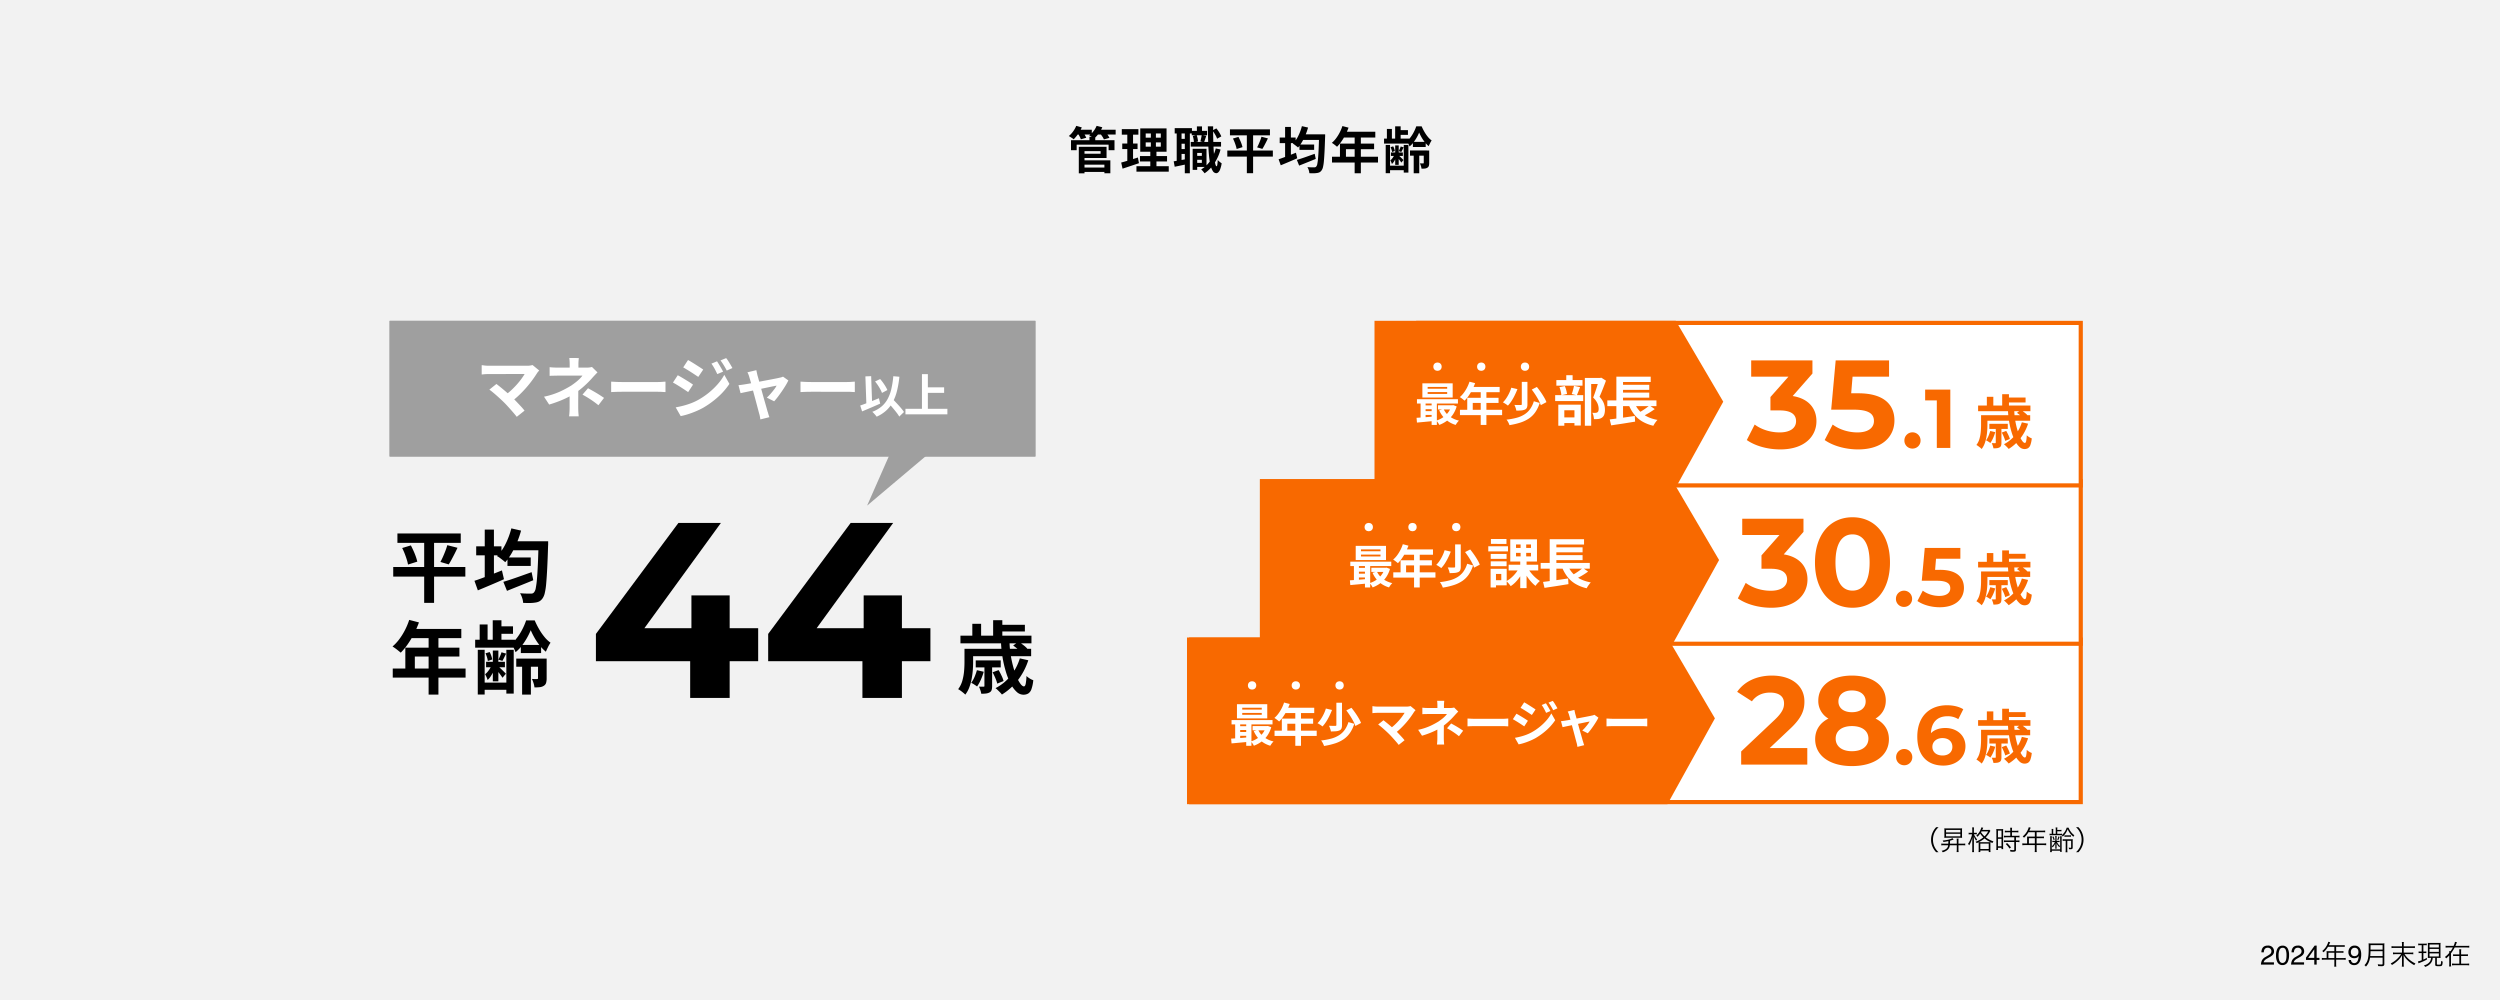
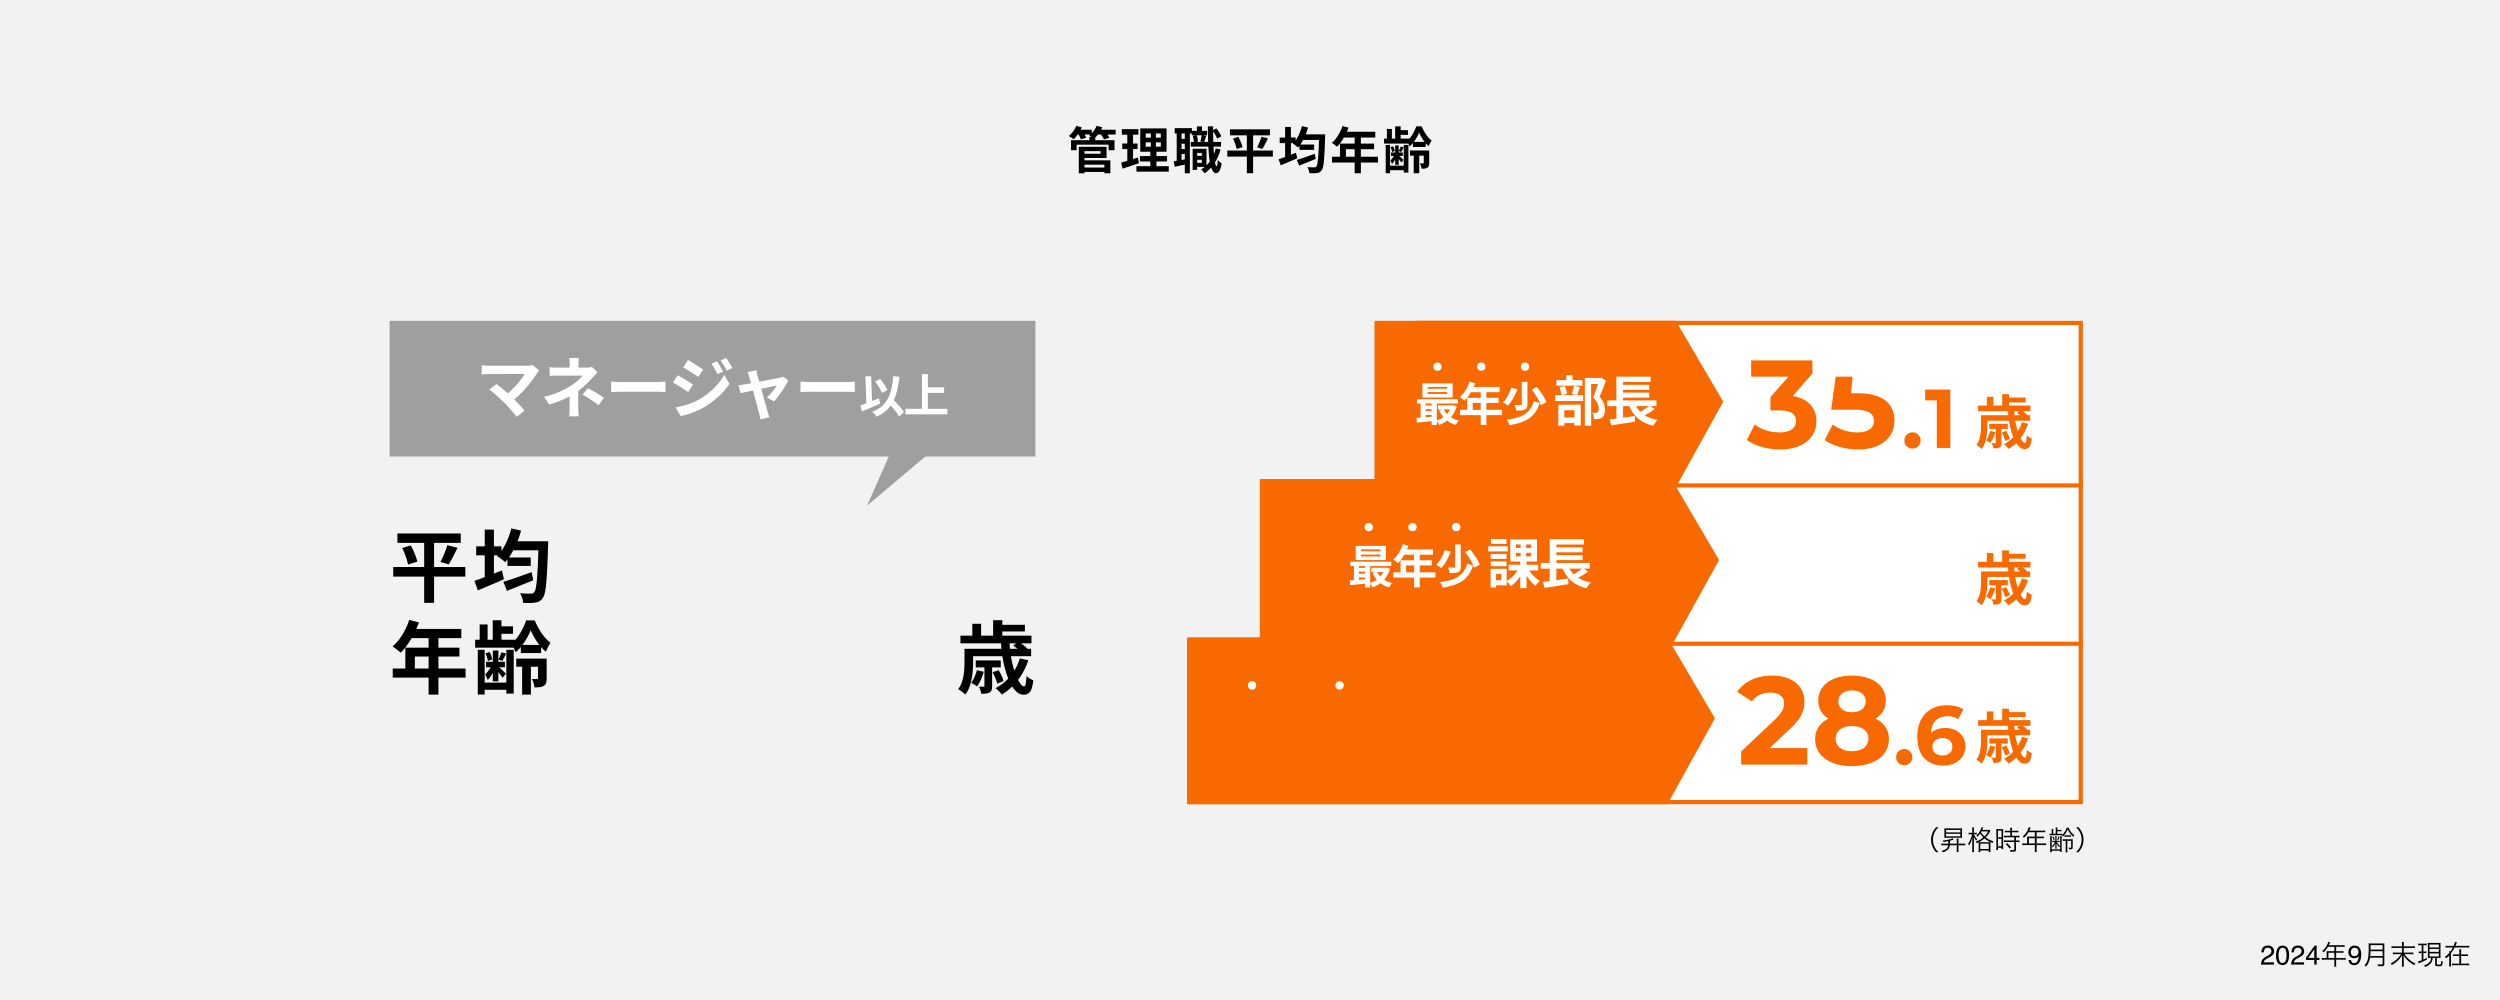
<svg xmlns="http://www.w3.org/2000/svg" width="2400" height="960" viewBox="0 0 2400 960">
  <g id="data2024_08" transform="translate(-100 -90)">
    <rect id="長方形_2429" data-name="長方形 2429" width="2400" height="960" transform="translate(100 90)" fill="#f2f2f2" />
    <g id="グループ_1447" data-name="グループ 1447" transform="translate(1239.523 398)">
      <g id="パス_2331" data-name="パス 2331" transform="translate(-40 304)" fill="#fff">
        <path d="M 898 158 L 42 158 L 42 2 L 898 2 L 898 158 Z" stroke="none" />
        <path d="M 44 4 L 44 156 L 896 156 L 896 4 L 44 4 M 40 0 L 900 0 L 900 160 L 40 160 L 40 0 Z" stroke="none" fill="#f86900" />
      </g>
      <g id="パス_9542" data-name="パス 9542" transform="translate(30 304)" fill="#f86900">
        <path d="M 430.05 158 L -26 158 L -26 2 L 430.084 2 L 474.491 77.652 L 430.05 158 Z" stroke="none" />
        <path d="M -24 4 L -24 156 L 428.871 156 L 472.189 77.681 L 428.939 4 L -24 4 M -28 0 L 431.229 0 L 476.793 77.622 L 431.229 160 L -28 160 L -28 0 Z" stroke="none" fill="#f86900" />
      </g>
      <path id="パス_9660" data-name="パス 9660" d="M-23.96,26.88-4.64,8.64C7.12-2.28,9.4-9.72,9.4-17.88c0-15.24-12.48-24.84-31.2-24.84-15.12,0-26.88,6.12-33.36,15.6L-41-18c4.08-5.64,10.2-8.4,17.4-8.4,8.88,0,13.44,3.84,13.44,10.44,0,4.08-1.32,8.4-8.76,15.48l-32.4,30.6v12.6H12.16V26.88ZM77.68-1.44c6.24-3.84,9.84-9.72,9.84-17.28,0-14.76-13.2-24-32.52-24-19.08,0-32.28,9.24-32.28,24A19.4,19.4,0,0,0,32.44-1.44C24.4,2.64,19.72,9.36,19.72,18.36c0,15.84,14.04,25.8,35.28,25.8,21.36,0,35.52-9.96,35.52-25.8C90.52,9.36,85.84,2.64,77.68-1.44ZM55-28.44c7.92,0,13.2,3.96,13.2,10.56,0,6.36-5.16,10.32-13.2,10.32-7.92,0-12.96-3.96-12.96-10.32C42.04-24.48,47.2-28.44,55-28.44Zm0,58.32c-9.6,0-15.6-4.68-15.6-12.12s6-12,15.6-12c9.72,0,15.84,4.56,15.84,12S64.72,29.88,55,29.88Zm50.2,13.48a7.637,7.637,0,0,0,7.76-7.84,7.76,7.76,0,0,0-15.52,0A7.637,7.637,0,0,0,105.2,43.36ZM144.72,7.6c-5.84,0-10.56,1.68-13.84,4.96.4-10.72,6.4-16.24,15.76-16.24a18.443,18.443,0,0,1,10.48,2.8l4.8-9.52c-3.92-2.48-9.68-3.84-15.6-3.84-16.88,0-28.56,10.8-28.56,30.16,0,18.08,9.6,27.76,25.04,27.76,11.84,0,21.2-7.2,21.2-18.64C164,14.48,155.52,7.6,144.72,7.6ZM142.08,34c-6.24,0-9.84-3.52-9.84-8.32,0-4.88,4-8.4,9.68-8.4,5.76,0,9.52,3.28,9.52,8.4S147.6,34,142.08,34Z" transform="translate(583.317 383.28)" fill="#f86900" />
      <path id="パス_9659" data-name="パス 9659" d="M30.968-8.344h6.048a67.906,67.906,0,0,0,.868,9.38,78.5,78.5,0,0,0,1.876,8.6A53.536,53.536,0,0,0,42.2,16.6a22.928,22.928,0,0,0,2.632,4.7q1.316,1.708,2.38,1.708.84,0,1.232-1.736a35.233,35.233,0,0,0,.56-5.6,14.739,14.739,0,0,0,2.3,1.736,11.964,11.964,0,0,0,2.52,1.232A25.83,25.83,0,0,1,52.5,25a5.9,5.9,0,0,1-2.268,3.052,6.644,6.644,0,0,1-3.472.84,7.019,7.019,0,0,1-4.732-2.044A20.226,20.226,0,0,1,37.856,21.2a48.5,48.5,0,0,1-3.36-8.344,80.438,80.438,0,0,1-2.38-10.164A86.283,86.283,0,0,1,30.968-8.344ZM39.592-5.88,43.4-8.68q1.568,1.064,3.388,2.464A18.448,18.448,0,0,1,49.56-3.7L45.584-.616a18.235,18.235,0,0,0-2.632-2.66A41.209,41.209,0,0,0,39.592-5.88ZM25.032,13.048l4.256-1.568q1.064,1.792,2.1,4a22.447,22.447,0,0,1,1.428,3.724l-4.48,1.848a26.359,26.359,0,0,0-1.344-3.892A44.92,44.92,0,0,0,25.032,13.048ZM44.3,3.192l5.992,1.344a46.5,46.5,0,0,1-7.5,14.252,41.864,41.864,0,0,1-11.144,10,14.263,14.263,0,0,0-1.26-1.456q-.812-.84-1.708-1.708A17.018,17.018,0,0,0,27.1,24.248a33.055,33.055,0,0,0,10.64-8.624A36.088,36.088,0,0,0,44.3,3.192ZM13.944,11.536l4.816,1.12a38.8,38.8,0,0,1-2.044,5.656,27.909,27.909,0,0,1-2.66,4.76q-.728-.56-1.988-1.372a15.957,15.957,0,0,0-2.156-1.2,20.013,20.013,0,0,0,2.352-4.144A36.776,36.776,0,0,0,13.944,11.536Zm-5.1-15.12H52.3V1.68H8.848ZM13.1,4.648H30.8V9.576H13.1ZM2.3-12.88H52.528v5.432H2.3Zm26.712-7.672H47.88v4.7H29.008ZM5.152-3.584h6.1V6.1q0,2.52-.224,5.488a54.928,54.928,0,0,1-.812,6.076A37.324,37.324,0,0,1,8.568,23.66a19.1,19.1,0,0,1-2.856,5.18A13.906,13.906,0,0,0,4.256,27.5q-.952-.784-1.932-1.484A12.975,12.975,0,0,0,.672,24.976a17.918,17.918,0,0,0,3-6.1,36.833,36.833,0,0,0,1.2-6.692q.28-3.332.28-6.188ZM25.424-23.8h6.5v13.72h-6.5ZM10.7-21.28h6.216V-9.464H10.7ZM19.264,8.008H24.7V22.736a9.842,9.842,0,0,1-.336,2.828A2.892,2.892,0,0,1,22.9,27.272a6.944,6.944,0,0,1-2.576.784,29.082,29.082,0,0,1-3.3.168,14.407,14.407,0,0,0-.644-2.576,23.352,23.352,0,0,0-.98-2.464q1.064.056,1.988.056h1.26q.392,0,.5-.14a.775.775,0,0,0,.112-.476Z" transform="translate(757.149 396.2)" fill="#f86900" />
      <g id="グループ_1489" data-name="グループ 1489" transform="translate(42.369 346)">
-         <path id="パス_9661" data-name="パス 9661" d="M11.594-7.98v1.8H30.338v-1.8Zm0-4.972v1.76H30.338v-1.76Zm-5.06-3.432H35.618v13.64H6.534ZM1.342-1.16H40.678V3.02H1.342Zm20.2,5.808H35.926V8.7H21.538ZM8.118,4.78h9.988V8.432H8.118Zm0,5.544h9.988v3.652H8.118ZM26.906,8.3a18.19,18.19,0,0,0,5.654,6.952,23.611,23.611,0,0,0,9.086,4.136q-.484.484-1.1,1.21A16.437,16.437,0,0,0,39.4,22.116q-.528.792-.88,1.408a24.775,24.775,0,0,1-9.614-5.28,25.5,25.5,0,0,1-6.226-8.756Zm7.436-3.652h.968l.88-.132,3.256,1.232a26.833,26.833,0,0,1-3.74,8.03,24.849,24.849,0,0,1-5.7,5.852,30.362,30.362,0,0,1-7.238,3.894,14.457,14.457,0,0,0-1.276-2.178,14.207,14.207,0,0,0-1.584-1.958,24.267,24.267,0,0,0,4.862-2.112,21.572,21.572,0,0,0,4.2-3.124,20.923,20.923,0,0,0,3.278-4,17.822,17.822,0,0,0,2.09-4.708ZM.946,16.7q2.244-.132,5.016-.33t5.852-.44q3.08-.242,6.2-.506V19.74q-4.444.4-8.822.814t-7.854.726ZM15.422.2h5.016V23.568H15.422ZM4.818.292h4.8v18h-4.8Zm46.948-18.26,5.412,1.408a55.705,55.705,0,0,1-2.794,6.38,49.112,49.112,0,0,1-3.476,5.786A34.984,34.984,0,0,1,47.058.248q-.528-.44-1.364-1.122T44-2.172q-.858-.616-1.518-1.012a24.66,24.66,0,0,0,3.784-4.07,35.582,35.582,0,0,0,3.168-5.1A37.789,37.789,0,0,0,51.766-17.968Zm.968,5.016H80.718v5.1H50.182ZM49.61-2.524H79.662V2.4H54.89v9.24H49.61Zm-7,11.572h40.48v5.06H42.614Zm19.932-19.36H68v33.88H62.546Zm39.424-7.48h5.412V3.68a8.681,8.681,0,0,1-.506,3.278,3.608,3.608,0,0,1-1.958,1.87,10.951,10.951,0,0,1-3.432.792q-2.024.176-4.752.176a15.133,15.133,0,0,0-.726-2.75A23.7,23.7,0,0,0,94.886,4.34q1.232.044,2.464.066t2.2.022h1.364a1.412,1.412,0,0,0,.836-.176.877.877,0,0,0,.22-.7Zm9.548,7.392,4.928-2.508q1.8,2.2,3.608,4.774t3.3,5.126a30.7,30.7,0,0,1,2.288,4.664l-5.412,2.9a30.14,30.14,0,0,0-2.046-4.642Q116.8-2.7,115.06-5.384T111.518-10.4ZM113.542.82l5.632,1.628a32.84,32.84,0,0,1-4.136,8.734,23.579,23.579,0,0,1-6.05,6.072,32.092,32.092,0,0,1-8.206,3.982,69.539,69.539,0,0,1-10.648,2.508,16.376,16.376,0,0,0-1.188-2.772,14.856,14.856,0,0,0-1.628-2.508,62.651,62.651,0,0,0,9.768-1.8,27.28,27.28,0,0,0,7.458-3.234A19.792,19.792,0,0,0,109.956,8.3,25.7,25.7,0,0,0,113.542.82ZM91.894-12.2l5.9,1.364q-1.056,2.728-2.464,5.654A52.227,52.227,0,0,1,92.224.38,30.514,30.514,0,0,1,88.638,5a18.182,18.182,0,0,0-1.474-1.122q-.858-.594-1.76-1.144a16.483,16.483,0,0,0-1.562-.858,24.61,24.61,0,0,0,3.41-4.2A40.442,40.442,0,0,0,90.024-7.32,33.869,33.869,0,0,0,91.894-12.2Zm86.092,1.572q-.528.576-.936,1.056a7.243,7.243,0,0,0-.7.96q-1.44,2.3-3.408,4.992T168.578,1.8q-2.4,2.736-5.064,5.28a54.112,54.112,0,0,1-5.5,4.608l-4.752-4.464A37.842,37.842,0,0,0,157.8,3.6q2.136-1.992,3.984-4.056t3.288-4.032q1.44-1.968,2.4-3.6H142.082q-.96,0-2.04.048T138-7.9l-1.44.144v-6.72q.624.048,1.608.192t2.04.192q1.056.048,1.872.048h26.64a15.032,15.032,0,0,0,4.464-.528ZM152.642,12.36q-1.056-1.056-2.424-2.328t-2.832-2.568q-1.464-1.3-2.832-2.424t-2.472-1.9l5.088-4.08q.96.72,2.28,1.776t2.808,2.3q1.488,1.248,3.024,2.592t2.928,2.64q1.584,1.536,3.288,3.312t3.264,3.456q1.56,1.68,2.664,3.12l-5.616,4.464q-1.008-1.344-2.568-3.144t-3.288-3.72Q154.226,13.944,152.642,12.36Zm52.9-31.968q-.1.864-.192,2.088t-.1,2.328v5.376h-6.288v-5.376q0-1.152-.072-2.352a20.1,20.1,0,0,0-.216-2.064Zm13.44,10.32q-.912.912-1.944,2.016t-1.8,1.968q-1.3,1.488-3.048,3.24t-3.792,3.528q-2.04,1.776-4.248,3.36a49.316,49.316,0,0,1-5.808,3.48,74.238,74.238,0,0,1-6.816,3.072q-3.6,1.416-7.344,2.52l-3.7-5.664A55.357,55.357,0,0,0,192.194,4.44,76.525,76.525,0,0,0,200.066.216q1.824-1.248,3.408-2.5a29.223,29.223,0,0,0,2.784-2.472,17.927,17.927,0,0,0,1.872-2.184H190.754q-.816,0-2.016.024l-2.328.048a18.923,18.923,0,0,0-1.9.12v-6.288q1.392.192,3.144.264t3,.072H211.01a18.489,18.489,0,0,0,2.136-.12,11.133,11.133,0,0,0,1.848-.36ZM205.154,1.176v3.24q0,1.944-.024,4.1t-.024,4.2V16.2q0,.96.048,2.112t.144,2.208q.1,1.056.144,1.824H198.53q.1-.672.192-1.752t.144-2.256q.048-1.176.048-2.136V3.72Zm14.5,13.2q-2.064-1.68-3.888-2.952t-3.648-2.4q-1.824-1.128-3.936-2.28l3.984-4.608q2.208,1.2,3.936,2.184t3.5,2.088q1.776,1.1,4.08,2.688Zm8.208-16.992,2.208.12q1.344.072,2.808.12t2.712.048h25.776q1.68,0,3.168-.12t2.448-.168V4.92l-2.448-.144q-1.632-.1-3.168-.1H235.586q-2.064,0-4.224.072t-3.5.168Zm75.264-14.64q.672,1.008,1.464,2.328t1.56,2.64q.768,1.32,1.344,2.472L303.314-8.04q-.72-1.536-1.344-2.76t-1.32-2.4q-.7-1.176-1.56-2.376Zm6.576-2.3a19.918,19.918,0,0,1,1.584,2.208q.816,1.3,1.584,2.592t1.344,2.352l-4.08,1.824q-.768-1.488-1.464-2.688t-1.416-2.3q-.72-1.1-1.632-2.3Zm-27.456,1.392q1.2.624,2.688,1.536t3.024,1.9q1.536.984,2.928,1.872t2.3,1.56l-3.552,5.28-2.376-1.584q-1.368-.912-2.88-1.872T281.4-11.328q-1.464-.888-2.616-1.56Zm-8.88,34.08q2.688-.48,5.472-1.2a53.806,53.806,0,0,0,5.52-1.752,40.1,40.1,0,0,0,5.328-2.472A53.955,53.955,0,0,0,297.29,5.3a52.579,52.579,0,0,0,6.36-6.12,36.9,36.9,0,0,0,4.7-6.7l3.7,6.528a49.936,49.936,0,0,1-8.232,9.432A63.421,63.421,0,0,1,292.994,16.3a56.292,56.292,0,0,1-5.376,2.568q-2.928,1.224-5.736,2.088a43.565,43.565,0,0,1-4.92,1.248ZM274.85-7.224q1.2.624,2.736,1.536t3.072,1.848q1.536.936,2.9,1.824t2.28,1.56l-3.5,5.376q-1.056-.72-2.424-1.632t-2.88-1.872q-1.512-.96-2.976-1.848t-2.664-1.512Zm55.632-3.648q.144.816.36,1.752t.408,1.9q.432,1.392,1.032,3.6t1.32,4.848q.72,2.64,1.464,5.352t1.464,5.184q.72,2.472,1.248,4.368t.816,2.9a5.953,5.953,0,0,1,.384,1.152q.192.768.456,1.536t.456,1.248L333.362,24.6q-.144-1.008-.336-2.112a14.556,14.556,0,0,0-.528-2.112q-.288-1.056-.816-3.048t-1.2-4.536q-.672-2.544-1.416-5.28T327.65,2.16q-.672-2.616-1.272-4.752t-.984-3.336a12.816,12.816,0,0,0-.6-1.824q-.36-.864-.744-1.584Zm23.04,7.392a34.965,34.965,0,0,1-1.944,3.6q-1.224,2.016-2.664,4.128t-2.88,4.008q-1.44,1.9-2.736,3.288l-5.28-2.64a30.308,30.308,0,0,0,2.64-2.688q1.392-1.584,2.616-3.192a18.292,18.292,0,0,0,1.8-2.76q-.528.1-1.992.384t-3.528.72q-2.064.432-4.488.936t-4.872,1.032q-2.448.528-4.656.984t-3.888.816q-1.68.36-2.544.552l-1.488-5.76q1.152-.1,2.208-.24t2.208-.336l2.04-.336q1.464-.24,3.5-.624t4.392-.84q2.352-.456,4.752-.912t4.512-.864q2.112-.408,3.7-.72t2.3-.5a8.435,8.435,0,0,0,1.3-.312,8.226,8.226,0,0,0,1.152-.456Zm7.776.864,2.208.12q1.344.072,2.808.12t2.712.048H394.8q1.68,0,3.168-.12t2.448-.168V4.92l-2.448-.144q-1.632-.1-3.168-.1H369.026q-2.064,0-4.224.072t-3.5.168Z" transform="translate(-0.946 38.392)" fill="#fff" />
        <circle id="楕円形_129" data-name="楕円形 129" cx="4" cy="4" r="4" transform="translate(16.108)" fill="#fff" />
-         <circle id="楕円形_130" data-name="楕円形 130" cx="4" cy="4" r="4" transform="translate(58.108)" fill="#fff" />
        <circle id="楕円形_131" data-name="楕円形 131" cx="4" cy="4" r="4" transform="translate(100.108)" fill="#fff" />
      </g>
      <g id="パス_2331-2" data-name="パス 2331" transform="translate(-5 152)" fill="#fff">
        <path d="M 863 158 L 77 158 L 77 2 L 863 2 L 863 158 Z" stroke="none" />
        <path d="M 79 4 L 79 156 L 861 156 L 861 4 L 79 4 M 75 0 L 865 0 L 865 160 L 75 160 L 75 0 Z" stroke="none" fill="#f86900" />
      </g>
      <g id="パス_9541" data-name="パス 9541" transform="translate(63 152)" fill="#f86900">
        <path d="M 401.05 158 L 9 158 L 9 2 L 401.084 2 L 445.491 77.652 L 401.05 158 Z" stroke="none" />
        <path d="M 11 4 L 11 156 L 399.871 156 L 443.189 77.681 L 399.939 4 L 11 4 M 7 0 L 402.229 0 L 447.793 77.622 L 402.229 160 L 7 160 L 7 0 Z" stroke="none" fill="#f86900" />
      </g>
-       <path id="パス_9657" data-name="パス 9657" d="M-10.79-7.08,8.17-28.68v-12.6h-58.8v15.6h35.76L-32.15-6.12V6.72h8.88c11.04,0,15.72,3.96,15.72,10.32,0,6.84-6,10.8-15.72,10.8-8.76,0-17.64-2.76-24-7.56l-7.56,14.88c8.16,5.76,20.28,9,32.04,9,23.88,0,34.8-12.96,34.8-27.12C12.01,4.68,4.33-4.68-10.79-7.08Zm66,51.24c20.76,0,36-15.72,36-43.44s-15.24-43.44-36-43.44c-20.64,0-36,15.72-36,43.44S34.57,44.16,55.21,44.16Zm0-16.44c-9.6,0-16.32-7.92-16.32-27s6.72-27,16.32-27c9.72,0,16.44,7.92,16.44,27S64.93,27.72,55.21,27.72Zm49.48,15.64a7.637,7.637,0,0,0,7.76-7.84,7.76,7.76,0,0,0-15.52,0A7.637,7.637,0,0,0,104.69,43.36Zm34.4-35.6h-4.56l.88-10.64h23.36v-10.4H124.61l-2.88,31.52h14.32c10.16,0,13.04,2.88,13.04,7.28,0,4.56-4,7.28-10.48,7.28a26.951,26.951,0,0,1-15.92-5.04l-5.12,9.92c5.44,3.84,13.6,6,21.36,6,16,0,23.28-8.64,23.28-18.56S155.65,7.76,139.09,7.76Z" transform="translate(583.647 231.28)" fill="#f86900" />
      <path id="パス_9658" data-name="パス 9658" d="M30.968-8.344h6.048a67.906,67.906,0,0,0,.868,9.38,78.5,78.5,0,0,0,1.876,8.6A53.536,53.536,0,0,0,42.2,16.6a22.928,22.928,0,0,0,2.632,4.7q1.316,1.708,2.38,1.708.84,0,1.232-1.736a35.233,35.233,0,0,0,.56-5.6,14.739,14.739,0,0,0,2.3,1.736,11.964,11.964,0,0,0,2.52,1.232A25.83,25.83,0,0,1,52.5,25a5.9,5.9,0,0,1-2.268,3.052,6.644,6.644,0,0,1-3.472.84,7.019,7.019,0,0,1-4.732-2.044A20.226,20.226,0,0,1,37.856,21.2a48.5,48.5,0,0,1-3.36-8.344,80.438,80.438,0,0,1-2.38-10.164A86.283,86.283,0,0,1,30.968-8.344ZM39.592-5.88,43.4-8.68q1.568,1.064,3.388,2.464A18.448,18.448,0,0,1,49.56-3.7L45.584-.616a18.235,18.235,0,0,0-2.632-2.66A41.209,41.209,0,0,0,39.592-5.88ZM25.032,13.048l4.256-1.568q1.064,1.792,2.1,4a22.447,22.447,0,0,1,1.428,3.724l-4.48,1.848a26.359,26.359,0,0,0-1.344-3.892A44.92,44.92,0,0,0,25.032,13.048ZM44.3,3.192l5.992,1.344a46.5,46.5,0,0,1-7.5,14.252,41.864,41.864,0,0,1-11.144,10,14.263,14.263,0,0,0-1.26-1.456q-.812-.84-1.708-1.708A17.018,17.018,0,0,0,27.1,24.248a33.055,33.055,0,0,0,10.64-8.624A36.088,36.088,0,0,0,44.3,3.192ZM13.944,11.536l4.816,1.12a38.8,38.8,0,0,1-2.044,5.656,27.909,27.909,0,0,1-2.66,4.76q-.728-.56-1.988-1.372a15.957,15.957,0,0,0-2.156-1.2,20.013,20.013,0,0,0,2.352-4.144A36.776,36.776,0,0,0,13.944,11.536Zm-5.1-15.12H52.3V1.68H8.848ZM13.1,4.648H30.8V9.576H13.1ZM2.3-12.88H52.528v5.432H2.3Zm26.712-7.672H47.88v4.7H29.008ZM5.152-3.584h6.1V6.1q0,2.52-.224,5.488a54.928,54.928,0,0,1-.812,6.076A37.324,37.324,0,0,1,8.568,23.66a19.1,19.1,0,0,1-2.856,5.18A13.906,13.906,0,0,0,4.256,27.5q-.952-.784-1.932-1.484A12.975,12.975,0,0,0,.672,24.976a17.918,17.918,0,0,0,3-6.1,36.833,36.833,0,0,0,1.2-6.692q.28-3.332.28-6.188ZM25.424-23.8h6.5v13.72h-6.5ZM10.7-21.28h6.216V-9.464H10.7ZM19.264,8.008H24.7V22.736a9.842,9.842,0,0,1-.336,2.828A2.892,2.892,0,0,1,22.9,27.272a6.944,6.944,0,0,1-2.576.784,29.082,29.082,0,0,1-3.3.168,14.407,14.407,0,0,0-.644-2.576,23.352,23.352,0,0,0-.98-2.464q1.064.056,1.988.056h1.26q.392,0,.5-.14a.775.775,0,0,0,.112-.476Z" transform="translate(757.149 244.2)" fill="#f86900" />
      <g id="グループ_1488" data-name="グループ 1488" transform="translate(156.369 194)">
        <path id="パス_9656" data-name="パス 9656" d="M11.594-6.32v1.8H30.338v-1.8Zm0-4.972v1.76H30.338v-1.76Zm-5.06-3.432H35.618v13.64H6.534ZM1.342.5H40.678V4.68H1.342Zm20.2,5.808H35.926v4.048H21.538ZM8.118,6.44h9.988v3.652H8.118Zm0,5.544h9.988v3.652H8.118ZM26.906,9.96a18.19,18.19,0,0,0,5.654,6.952,23.611,23.611,0,0,0,9.086,4.136q-.484.484-1.1,1.21A16.437,16.437,0,0,0,39.4,23.776q-.528.792-.88,1.408a24.775,24.775,0,0,1-9.614-5.28,25.5,25.5,0,0,1-6.226-8.756Zm7.436-3.652h.968l.88-.132,3.256,1.232a26.833,26.833,0,0,1-3.74,8.03,24.849,24.849,0,0,1-5.7,5.852,30.362,30.362,0,0,1-7.238,3.894,14.457,14.457,0,0,0-1.276-2.178,14.207,14.207,0,0,0-1.584-1.958,24.267,24.267,0,0,0,4.862-2.112,21.572,21.572,0,0,0,4.2-3.124,20.923,20.923,0,0,0,3.278-4A17.822,17.822,0,0,0,34.342,7.1ZM.946,18.364q2.244-.132,5.016-.33t5.852-.44q3.08-.242,6.2-.506V21.4q-4.444.4-8.822.814t-7.854.726Zm14.476-16.5h5.016V25.228H15.422Zm-10.6.088h4.8v18h-4.8Zm46.948-18.26L57.178-14.9a55.705,55.705,0,0,1-2.794,6.38,49.112,49.112,0,0,1-3.476,5.786,34.984,34.984,0,0,1-3.85,4.642q-.528-.44-1.364-1.122T44-.512q-.858-.616-1.518-1.012a24.66,24.66,0,0,0,3.784-4.07,35.582,35.582,0,0,0,3.168-5.1A37.789,37.789,0,0,0,51.766-16.308Zm.968,5.016H80.718v5.1H50.182ZM49.61-.864H79.662V4.064H54.89V13.3H49.61Zm-7,11.572h40.48v5.06H42.614ZM62.546-8.652H68v33.88H62.546Zm39.424-7.48h5.412V5.34a8.681,8.681,0,0,1-.506,3.278,3.608,3.608,0,0,1-1.958,1.87,10.951,10.951,0,0,1-3.432.792q-2.024.176-4.752.176a15.133,15.133,0,0,0-.726-2.75A23.7,23.7,0,0,0,94.886,6q1.232.044,2.464.066t2.2.022h1.364a1.412,1.412,0,0,0,.836-.176.877.877,0,0,0,.22-.7Zm9.548,7.392,4.928-2.508q1.8,2.2,3.608,4.774t3.3,5.126a30.7,30.7,0,0,1,2.288,4.664l-5.412,2.9a30.14,30.14,0,0,0-2.046-4.642q-1.386-2.618-3.124-5.3T111.518-8.74Zm2.024,11.22,5.632,1.628a32.84,32.84,0,0,1-4.136,8.734,23.579,23.579,0,0,1-6.05,6.072,32.092,32.092,0,0,1-8.206,3.982A69.539,69.539,0,0,1,90.134,25.4a16.376,16.376,0,0,0-1.188-2.772,14.856,14.856,0,0,0-1.628-2.508,62.651,62.651,0,0,0,9.768-1.8,27.28,27.28,0,0,0,7.458-3.234,19.792,19.792,0,0,0,5.412-5.126A25.7,25.7,0,0,0,113.542,2.48ZM91.894-10.544l5.9,1.364q-1.056,2.728-2.464,5.654a52.227,52.227,0,0,1-3.1,5.566,30.514,30.514,0,0,1-3.586,4.62,18.182,18.182,0,0,0-1.474-1.122q-.858-.594-1.76-1.144a16.483,16.483,0,0,0-1.562-.858,24.61,24.61,0,0,0,3.41-4.2A40.442,40.442,0,0,0,90.024-5.66,33.869,33.869,0,0,0,91.894-10.544Zm61.46,13.976h28.392v5.46H153.354Zm18.46,3.224a30.5,30.5,0,0,0,3.12,4.68,37.227,37.227,0,0,0,4.082,4.342,32.25,32.25,0,0,0,4.342,3.354q-.624.52-1.456,1.352t-1.56,1.716a17.317,17.317,0,0,0-1.2,1.612,31.06,31.06,0,0,1-4.42-4.212,47.987,47.987,0,0,1-4.082-5.408,48.756,48.756,0,0,1-3.25-5.772ZM160.426-7.956v3.38h14.352v-3.38Zm0-8.06v3.328h14.352v-3.328Zm-5.512-4.94H180.55V.364H154.914Zm8.528,27.248,4.68,1.56a43.039,43.039,0,0,1-3.38,6.266,39.9,39.9,0,0,1-4.368,5.59,27.237,27.237,0,0,1-5.044,4.264,19.936,19.936,0,0,0-1.2-1.638q-.728-.91-1.508-1.768a15.82,15.82,0,0,0-1.456-1.43,24.517,24.517,0,0,0,4.836-3.354,32.934,32.934,0,0,0,4.264-4.524A29.792,29.792,0,0,0,163.442,6.292Zm1.4-24.752H170.2V-1.976h.364V25.9h-6.084V-1.976h.364Zm-28.7,11.492h15.236v4.732H136.142Zm.208-14.3h14.924v4.68H136.35ZM136.142.156h15.236v4.68H136.142ZM133.8-14.3H152.73v4.94H133.8Zm5.044,21.632h12.636v15.86H138.846v-4.94h7.436v-5.98h-7.436Zm-2.808,0h5.148V25.22h-5.148Zm48.048-5.668H231.25V7.176H184.086ZM196.2-13.312h28.132v4.836H196.2Zm0,7.488h28.132V-.988H196.2Zm-9.828,25.74q3.068-.364,7.046-.91t8.372-1.17q4.394-.624,8.658-1.248l.312,5.46q-4,.624-8.112,1.3t-7.9,1.222q-3.8.546-6.968,1.066ZM209.826,3.224a25.252,25.252,0,0,0,8.06,11.18q5.512,4.368,14.352,5.98a16.639,16.639,0,0,0-1.43,1.664q-.754.988-1.43,2.028A16.37,16.37,0,0,0,228.286,26a37.45,37.45,0,0,1-11.024-4.342,27.884,27.884,0,0,1-7.826-7.1,39.542,39.542,0,0,1-5.33-9.984ZM224.594,6.5l5.044,3.484q-1.924,1.4-4.03,2.73t-4.238,2.47q-2.132,1.144-3.952,2.028l-4.16-3.224q1.82-.936,3.9-2.21t4.03-2.678Q223.138,7.7,224.594,6.5ZM192.77-21.112h32.968v5.1H199.166V3.952h-6.4Zm0,24.44h6.4V20.592l-6.4.676Z" transform="translate(-0.946 36.732)" fill="#fff" />
        <circle id="楕円形_126" data-name="楕円形 126" cx="4" cy="4" r="4" transform="translate(14.108 0)" fill="#fff" />
        <circle id="楕円形_127" data-name="楕円形 127" cx="4" cy="4" r="4" transform="translate(56.108 0)" fill="#fff" />
        <circle id="楕円形_128" data-name="楕円形 128" cx="4" cy="4" r="4" transform="translate(98.108 0)" fill="#fff" />
      </g>
      <g id="パス_2331-3" data-name="パス 2331" transform="translate(70)" fill="#fff">
        <path d="M 788 158 L 152 158 L 152 2 L 788 2 L 788 158 Z" stroke="none" />
        <path d="M 154 4 L 154 156 L 786 156 L 786 4 L 154 4 M 150 0 L 790 0 L 790 160 L 150 160 L 150 0 Z" stroke="none" fill="#f86900" />
      </g>
      <g id="パス_9540" data-name="パス 9540" transform="translate(150)" fill="#f86900">
        <path d="M 318.05 158 L 32 158 L 32 2 L 318.084 2 L 362.491 77.652 L 318.05 158 Z" stroke="none" />
        <path d="M 34 4 L 34 156 L 316.871 156 L 360.189 77.681 L 316.939 4 L 34 4 M 30 0 L 319.229 0 L 364.793 77.622 L 319.229 160 L 30 160 L 30 0 Z" stroke="none" fill="#f86900" />
      </g>
-       <path id="パス_9653" data-name="パス 9653" d="M-6.49-7.8,12.47-29.4V-42h-58.8v15.6h35.76L-27.85-6.84V6h8.88C-7.93,6-3.25,9.96-3.25,16.32c0,6.84-6,10.8-15.72,10.8-8.76,0-17.64-2.76-24-7.56l-7.56,14.88c8.16,5.76,20.28,9,32.04,9,23.88,0,34.8-12.96,34.8-27.12C16.31,3.96,8.63-5.4-6.49-7.8Zm63-2.64H49.67L50.99-26.4H86.03V-42H34.79L30.47,5.28H51.95c15.24,0,19.56,4.32,19.56,10.92,0,6.84-6,10.92-15.72,10.92-8.76,0-17.52-2.76-23.88-7.56L24.23,34.44c8.16,5.76,20.4,9,32.04,9,24,0,34.92-12.96,34.92-27.84S81.35-10.44,56.51-10.44Zm52,53.08a7.637,7.637,0,0,0,7.76-7.84,7.76,7.76,0,0,0-15.52,0A7.637,7.637,0,0,0,108.51,42.64ZM120.67-14V-3.6h11.2V42h12.96V-14Z" transform="translate(587.947 80)" fill="#f86900" />
+       <path id="パス_9653" data-name="パス 9653" d="M-6.49-7.8,12.47-29.4V-42h-58.8v15.6h35.76L-27.85-6.84V6h8.88C-7.93,6-3.25,9.96-3.25,16.32c0,6.84-6,10.8-15.72,10.8-8.76,0-17.64-2.76-24-7.56l-7.56,14.88c8.16,5.76,20.28,9,32.04,9,23.88,0,34.8-12.96,34.8-27.12C16.31,3.96,8.63-5.4-6.49-7.8Zm63-2.64H49.67L50.99-26.4H86.03H34.79L30.47,5.28H51.95c15.24,0,19.56,4.32,19.56,10.92,0,6.84-6,10.92-15.72,10.92-8.76,0-17.52-2.76-23.88-7.56L24.23,34.44c8.16,5.76,20.4,9,32.04,9,24,0,34.92-12.96,34.92-27.84S81.35-10.44,56.51-10.44Zm52,53.08a7.637,7.637,0,0,0,7.76-7.84,7.76,7.76,0,0,0-15.52,0A7.637,7.637,0,0,0,108.51,42.64ZM120.67-14V-3.6h11.2V42h12.96V-14Z" transform="translate(587.947 80)" fill="#f86900" />
      <path id="パス_9654" data-name="パス 9654" d="M30.968-8.344h6.048a67.906,67.906,0,0,0,.868,9.38,78.5,78.5,0,0,0,1.876,8.6A53.536,53.536,0,0,0,42.2,16.6a22.928,22.928,0,0,0,2.632,4.7q1.316,1.708,2.38,1.708.84,0,1.232-1.736a35.233,35.233,0,0,0,.56-5.6,14.739,14.739,0,0,0,2.3,1.736,11.964,11.964,0,0,0,2.52,1.232A25.83,25.83,0,0,1,52.5,25a5.9,5.9,0,0,1-2.268,3.052,6.644,6.644,0,0,1-3.472.84,7.019,7.019,0,0,1-4.732-2.044A20.226,20.226,0,0,1,37.856,21.2a48.5,48.5,0,0,1-3.36-8.344,80.438,80.438,0,0,1-2.38-10.164A86.283,86.283,0,0,1,30.968-8.344ZM39.592-5.88,43.4-8.68q1.568,1.064,3.388,2.464A18.448,18.448,0,0,1,49.56-3.7L45.584-.616a18.235,18.235,0,0,0-2.632-2.66A41.209,41.209,0,0,0,39.592-5.88ZM25.032,13.048l4.256-1.568q1.064,1.792,2.1,4a22.447,22.447,0,0,1,1.428,3.724l-4.48,1.848a26.359,26.359,0,0,0-1.344-3.892A44.92,44.92,0,0,0,25.032,13.048ZM44.3,3.192l5.992,1.344a46.5,46.5,0,0,1-7.5,14.252,41.864,41.864,0,0,1-11.144,10,14.263,14.263,0,0,0-1.26-1.456q-.812-.84-1.708-1.708A17.018,17.018,0,0,0,27.1,24.248a33.055,33.055,0,0,0,10.64-8.624A36.088,36.088,0,0,0,44.3,3.192ZM13.944,11.536l4.816,1.12a38.8,38.8,0,0,1-2.044,5.656,27.909,27.909,0,0,1-2.66,4.76q-.728-.56-1.988-1.372a15.957,15.957,0,0,0-2.156-1.2,20.013,20.013,0,0,0,2.352-4.144A36.776,36.776,0,0,0,13.944,11.536Zm-5.1-15.12H52.3V1.68H8.848ZM13.1,4.648H30.8V9.576H13.1ZM2.3-12.88H52.528v5.432H2.3Zm26.712-7.672H47.88v4.7H29.008ZM5.152-3.584h6.1V6.1q0,2.52-.224,5.488a54.928,54.928,0,0,1-.812,6.076A37.324,37.324,0,0,1,8.568,23.66a19.1,19.1,0,0,1-2.856,5.18A13.906,13.906,0,0,0,4.256,27.5q-.952-.784-1.932-1.484A12.975,12.975,0,0,0,.672,24.976a17.918,17.918,0,0,0,3-6.1,36.833,36.833,0,0,0,1.2-6.692q.28-3.332.28-6.188ZM25.424-23.8h6.5v13.72h-6.5ZM10.7-21.28h6.216V-9.464H10.7ZM19.264,8.008H24.7V22.736a9.842,9.842,0,0,1-.336,2.828A2.892,2.892,0,0,1,22.9,27.272a6.944,6.944,0,0,1-2.576.784,29.082,29.082,0,0,1-3.3.168,14.407,14.407,0,0,0-.644-2.576,23.352,23.352,0,0,0-.98-2.464q1.064.056,1.988.056h1.26q.392,0,.5-.14a.775.775,0,0,0,.112-.476Z" transform="translate(757.149 94.2)" fill="#f86900" />
      <g id="グループ_1487" data-name="グループ 1487" transform="translate(220.369 40)">
        <path id="パス_9655" data-name="パス 9655" d="M11.594-5.7v1.8H30.338V-5.7Zm0-4.972v1.76H30.338v-1.76ZM6.534-14.1H35.618V-.46H6.534ZM1.342,1.124H40.678V5.3H1.342Zm20.2,5.808H35.926V10.98H21.538Zm-13.42.132h9.988v3.652H8.118Zm0,5.544h9.988V16.26H8.118Zm18.788-2.024a18.19,18.19,0,0,0,5.654,6.952,23.611,23.611,0,0,0,9.086,4.136q-.484.484-1.1,1.21A16.437,16.437,0,0,0,39.4,24.4q-.528.792-.88,1.408a24.775,24.775,0,0,1-9.614-5.28,25.5,25.5,0,0,1-6.226-8.756Zm7.436-3.652h.968l.88-.132,3.256,1.232a26.833,26.833,0,0,1-3.74,8.03,24.849,24.849,0,0,1-5.7,5.852,30.362,30.362,0,0,1-7.238,3.894,14.457,14.457,0,0,0-1.276-2.178,14.207,14.207,0,0,0-1.584-1.958,24.267,24.267,0,0,0,4.862-2.112,21.572,21.572,0,0,0,4.2-3.124,20.923,20.923,0,0,0,3.278-4,17.822,17.822,0,0,0,2.09-4.708ZM.946,18.988q2.244-.132,5.016-.33t5.852-.44q3.08-.242,6.2-.506v4.312q-4.444.4-8.822.814t-7.854.726Zm14.476-16.5h5.016V25.852H15.422Zm-10.6.088h4.8v18h-4.8Zm46.948-18.26,5.412,1.408A55.705,55.705,0,0,1,54.384-7.9,49.112,49.112,0,0,1,50.908-2.11a34.984,34.984,0,0,1-3.85,4.642q-.528-.44-1.364-1.122T44,.112Q43.142-.5,42.482-.9a24.66,24.66,0,0,0,3.784-4.07,35.582,35.582,0,0,0,3.168-5.1A37.789,37.789,0,0,0,51.766-15.684Zm.968,5.016H80.718v5.1H50.182ZM49.61-.24H79.662V4.688H54.89v9.24H49.61Zm-7,11.572h40.48v5.06H42.614ZM62.546-8.028H68v33.88H62.546Zm39.424-7.48h5.412V5.964a8.681,8.681,0,0,1-.506,3.278,3.608,3.608,0,0,1-1.958,1.87,10.951,10.951,0,0,1-3.432.792q-2.024.176-4.752.176a15.133,15.133,0,0,0-.726-2.75,23.7,23.7,0,0,0-1.122-2.706q1.232.044,2.464.066t2.2.022h1.364a1.412,1.412,0,0,0,.836-.176.877.877,0,0,0,.22-.7Zm9.548,7.392,4.928-2.508q1.8,2.2,3.608,4.774t3.3,5.126a30.7,30.7,0,0,1,2.288,4.664l-5.412,2.9A30.14,30.14,0,0,0,118.184,2.2Q116.8-.416,115.06-3.1T111.518-8.116ZM113.542,3.1l5.632,1.628a32.84,32.84,0,0,1-4.136,8.734,23.579,23.579,0,0,1-6.05,6.072,32.092,32.092,0,0,1-8.206,3.982,69.539,69.539,0,0,1-10.648,2.508,16.376,16.376,0,0,0-1.188-2.772,14.856,14.856,0,0,0-1.628-2.508,62.651,62.651,0,0,0,9.768-1.8,27.28,27.28,0,0,0,7.458-3.234,19.792,19.792,0,0,0,5.412-5.126A25.7,25.7,0,0,0,113.542,3.1ZM91.894-9.92l5.9,1.364Q96.734-5.828,95.326-2.9a52.227,52.227,0,0,1-3.1,5.566,30.514,30.514,0,0,1-3.586,4.62,18.182,18.182,0,0,0-1.474-1.122q-.858-.594-1.76-1.144a16.483,16.483,0,0,0-1.562-.858,24.61,24.61,0,0,0,3.41-4.2,40.442,40.442,0,0,0,2.772-4.994A33.869,33.869,0,0,0,91.894-9.92Zm70.612-9.372H177.69v5.824h-9.1v40.04h-6.084Zm-27.352,2.028H160.27v5.408H135.154ZM134.01-2.756h26.936V2.912H134.01Zm10.66-19.136h6.084v8.008H144.67Zm-6.552,11.44,5.148-1.04a24.9,24.9,0,0,1,1.352,3.848A29.08,29.08,0,0,1,145.4-3.9l-5.46,1.248a19.78,19.78,0,0,0-.572-3.77A28.336,28.336,0,0,0,138.118-10.452ZM152.106-11.7l5.824,1.248q-.832,2.132-1.638,4.238T154.81-2.6l-4.888-1.248q.416-1.092.832-2.47t.754-2.808Q151.846-10.556,152.106-11.7ZM139.158,18.616h16.068v5.408H139.158ZM137.026,6.344h21.58V26.416h-6.084V11.752H142.8V26.624h-5.772Zm39.052-25.636h1.2l.936-.26,4.576,2.86q-1.4,3.8-3.042,7.982T176.6-1.2a20.707,20.707,0,0,1,3.3,4.5,15.763,15.763,0,0,1,1.508,4.082,18.352,18.352,0,0,1,.39,3.64,14.768,14.768,0,0,1-.676,4.836,5.82,5.82,0,0,1-2.184,2.964,7.66,7.66,0,0,1-3.588,1.3q-.884.1-1.95.13t-2.158.026a17.851,17.851,0,0,0-.442-3.068,11.19,11.19,0,0,0-1.118-3.068q.884.1,1.612.13a11.424,11.424,0,0,0,1.352-.026,9.514,9.514,0,0,0,1.014-.156,2.452,2.452,0,0,0,1.82-1.638,7.125,7.125,0,0,0,.286-2.21A13.691,13.691,0,0,0,174.7,5.33a16.728,16.728,0,0,0-4.238-5.746q.78-1.872,1.586-4.186t1.56-4.68q.754-2.366,1.4-4.446t1.066-3.432Zm8.008,21.58H231.25V7.8H184.086ZM196.2-12.688h28.132v4.836H196.2Zm0,7.488h28.132V-.364H196.2Zm-9.828,25.74q3.068-.364,7.046-.91t8.372-1.17q4.394-.624,8.658-1.248l.312,5.46q-4,.624-8.112,1.3t-7.9,1.222q-3.8.546-6.968,1.066ZM209.826,3.848a25.252,25.252,0,0,0,8.06,11.18q5.512,4.368,14.352,5.98a16.639,16.639,0,0,0-1.43,1.664q-.754.988-1.43,2.028a16.37,16.37,0,0,0-1.092,1.924,37.45,37.45,0,0,1-11.024-4.342,27.884,27.884,0,0,1-7.826-7.1,39.542,39.542,0,0,1-5.33-9.984Zm14.768,3.276,5.044,3.484q-1.924,1.4-4.03,2.73t-4.238,2.47q-2.132,1.144-3.952,2.028l-4.16-3.224q1.82-.936,3.9-2.21t4.03-2.678Q223.138,8.32,224.594,7.124ZM192.77-20.488h32.968v5.1H199.166V4.576h-6.4Zm0,24.44h6.4V21.216l-6.4.676Z" transform="translate(-0.946 34.108)" fill="#fff" />
        <circle id="楕円形_123" data-name="楕円形 123" cx="4" cy="4" r="4" transform="translate(16.108 0)" fill="#fff" />
        <circle id="楕円形_124" data-name="楕円形 124" cx="4" cy="4" r="4" transform="translate(58.108 0)" fill="#fff" />
        <circle id="楕円形_125" data-name="楕円形 125" cx="4" cy="4" r="4" transform="translate(100.108 0)" fill="#fff" />
      </g>
      <path id="パス_9662" data-name="パス 9662" d="M-74.906,13.065a16.441,16.441,0,0,1-3.952-5.382,15.765,15.765,0,0,1-1.4-6.6,15.765,15.765,0,0,1,1.4-6.6,16.441,16.441,0,0,1,3.952-5.382H-77.22a17.5,17.5,0,0,0-3.614,5.59,16.306,16.306,0,0,0-1.248,6.4,16.306,16.306,0,0,0,1.248,6.4,17.5,17.5,0,0,0,3.614,5.59ZM-69.654,4.9a18.228,18.228,0,0,1-2.626-.156V6.539a19.539,19.539,0,0,1,2.626-.156H-65.7a4.939,4.939,0,0,1-2.574,3.978,11.963,11.963,0,0,1-3.692,1.378,5.135,5.135,0,0,1,1.066,1.43,11.722,11.722,0,0,0,4.342-2.132,6.451,6.451,0,0,0,2.47-4.654h6.682v3.978a17.632,17.632,0,0,1-.182,2.574h1.976a16.548,16.548,0,0,1-.182-2.6V6.383h3.9a18.6,18.6,0,0,1,2.6.156V4.745a17.837,17.837,0,0,1-2.6.156h-3.9V2.3A14.24,14.24,0,0,1-55.64.039h-1.924a14.843,14.843,0,0,1,.156,2.236V4.9h-6.526c.026-.936.052-1.482.078-2.86.78-.234,2.444-.754,3.432-1.118L-61.542-.429c-2.106,1.17-4.992,1.9-9.412,2.314A4.532,4.532,0,0,1-70.2,3.263c2.314-.338,3.536-.572,4.706-.832-.026,1.3-.026,1.586-.078,2.47ZM-54.912-.793a22.881,22.881,0,0,1,2.626.1,17.267,17.267,0,0,1-.1-2.184V-7.709a16.826,16.826,0,0,1,.1-2.158,28.174,28.174,0,0,1-2.912.1H-66.456a28.418,28.418,0,0,1-2.938-.1,17.353,17.353,0,0,1,.1,2.158v4.836a17.267,17.267,0,0,1-.1,2.184,23.332,23.332,0,0,1,2.574-.1ZM-67.7-8.333h13.728v2.366H-67.7Zm0,3.718h13.728v2.444H-67.7Zm34.736-3.692c.286-.6.364-.754.52-1.118a7.548,7.548,0,0,1,.416-.962l-1.716-.416a17.377,17.377,0,0,1-4.966,8.034,3.628,3.628,0,0,1,1.17,1.092A20.191,20.191,0,0,0-34.97-4.849,20.556,20.556,0,0,0-31.9-1.183a25.09,25.09,0,0,1-7.462,4.238A4.7,4.7,0,0,1-38.3,4.381c.91-.416,1.118-.52,1.82-.858A19.427,19.427,0,0,1-36.4,5.629v4.732a15.83,15.83,0,0,1-.13,2.6h1.716V11.453h8.086v1.508h1.716a15.611,15.611,0,0,1-.13-2.626V5.629a14.785,14.785,0,0,1,.078-2.184c.52.234.884.39,1.924.832a5.886,5.886,0,0,1,.962-1.586,24.452,24.452,0,0,1-7.462-3.9,20.952,20.952,0,0,0,3.9-5.174A10.583,10.583,0,0,1-25.116-7.4l-1.014-1.04a12.828,12.828,0,0,1-2.444.13Zm5.668,1.43a16.185,16.185,0,0,1-3.484,4.706,18.435,18.435,0,0,1-3.354-3.978c.182-.312.234-.39.416-.728ZM-34.372,3.445a17.377,17.377,0,0,1-1.872-.052A24.667,24.667,0,0,0-30.758-.169a25.256,25.256,0,0,0,5.59,3.562,19.963,19.963,0,0,1-2.028.052Zm-.442,1.4h8.086v5.174h-8.086ZM-42.536-5.525h-1.586a11.47,11.47,0,0,1-1.9-.1v1.612a12.58,12.58,0,0,1,1.872-.1h1.4a24.8,24.8,0,0,1-3.874,9.2,4.87,4.87,0,0,1,1.092,1.352,13.9,13.9,0,0,0,1.612-3.016A26.021,26.021,0,0,0-42.38-1.417c-.13,2.132-.156,3.146-.156,4.056V9.971a21.839,21.839,0,0,1-.156,3.016h1.872a21.329,21.329,0,0,1-.156-3.016V2.093c0-1.17-.052-2.7-.1-4.186a18.762,18.762,0,0,0,2.236,4.134A8.347,8.347,0,0,1-37.83.845a15.816,15.816,0,0,1-1.976-2.782,13.9,13.9,0,0,1-1.118-2.184h1.144a15.734,15.734,0,0,1,1.638.078V-5.629a9.739,9.739,0,0,1-1.664.1h-1.17V-8.073a17.566,17.566,0,0,1,.13-2.678h-1.82a15.545,15.545,0,0,1,.13,2.7Zm36.478-.52v3.38H-9.516a17.255,17.255,0,0,1-2.626-.156v1.742a19,19,0,0,1,2.626-.156H-2.21V1.807H-9.516a16.564,16.564,0,0,1-2.626-.156V3.445a19.406,19.406,0,0,1,2.6-.156H-2.21v7.15c0,.572-.182.676-1.17.676A18.873,18.873,0,0,1-6.344,10.8a4.625,4.625,0,0,1,.416,1.716c1.508.078,1.924.1,2.34.1,2.418,0,2.99-.39,2.99-2.054V3.289H.208a17.312,17.312,0,0,1,2.548.156V1.651a15.906,15.906,0,0,1-2.548.156H-.6V-1.235H.26a16.689,16.689,0,0,1,2.522.156V-2.821a17.021,17.021,0,0,1-2.626.156h-4.6v-3.38H-.754a21.458,21.458,0,0,1,2.47.13V-7.631a15.715,15.715,0,0,1-2.47.156H-4.446v-.832a12.662,12.662,0,0,1,.156-2.106H-6.214a13.35,13.35,0,0,1,.156,2.106v.832H-8.814a15.265,15.265,0,0,1-2.47-.156v1.716a22.661,22.661,0,0,1,2.5-.13ZM-19.4,8.2a20.789,20.789,0,0,1-.156,2.756h1.69V8.827h3.406v1.3h1.612c-.052-.572-.078-1.248-.078-2.5V-6.617a19.265,19.265,0,0,1,.078-2.548,22.344,22.344,0,0,1-2.34.078h-1.924A23.324,23.324,0,0,1-19.5-9.165a21.523,21.523,0,0,1,.1,2.5Zm1.534-15.834h3.406v6.448h-3.406Zm0,7.852h3.406v7.15h-3.406Zm12.48,8.32A27.977,27.977,0,0,0-9.126,4.3l-1.274.91A23.6,23.6,0,0,1-6.786,9.581Zm15.5-3.848H8.138a17.979,17.979,0,0,1-2.626-.156V6.409a18.739,18.739,0,0,1,2.626-.156h9.386v4.29a11.574,11.574,0,0,1-.156,2.418h2.054a11.856,11.856,0,0,1-.182-2.418V6.253h6.552a18.739,18.739,0,0,1,2.626.156V4.537a17.492,17.492,0,0,1-2.626.156H19.24V-.4h4.732a18.813,18.813,0,0,1,2.288.1V-2.015a14.048,14.048,0,0,1-2.314.13H19.24V-6.123h5.876a14.2,14.2,0,0,1,2.34.13V-7.761a13.636,13.636,0,0,1-2.34.13H12.22l.988-2.106c.156-.312.234-.494.338-.7l-1.846-.52a10.293,10.293,0,0,1-.65,1.9,16.943,16.943,0,0,1-5.2,6.994A4.081,4.081,0,0,1,7.1-.819a21.389,21.389,0,0,0,4.316-5.3h6.11v4.238H11.882c-.728,0-1.3-.026-1.846-.078a14.414,14.414,0,0,1,.078,1.534Zm1.69,0V-.4h5.72v5.1ZM39.052-4.589V-7.033h1.9a16.139,16.139,0,0,1,2.132.1V-8.437a9.631,9.631,0,0,1-2.132.156h-1.9v-.234a10.437,10.437,0,0,1,.156-2.184H37.44A12.2,12.2,0,0,1,37.6-8.307v3.718H35.178V-7.007a13.179,13.179,0,0,1,.13-2.262H33.592a11.253,11.253,0,0,1,.156,2.262v2.418a9.262,9.262,0,0,1-2.08-.156v1.612a22.717,22.717,0,0,1,2.418-.1h7.436a17.21,17.21,0,0,1,1.846.078,4.493,4.493,0,0,1,.962,1.274A19.053,19.053,0,0,0,46.956-4.9a16.569,16.569,0,0,0,2.08-4.134,18.305,18.305,0,0,0,5.512,7.306,7.812,7.812,0,0,1,.91-1.482A14.555,14.555,0,0,1,52-6.669a16.989,16.989,0,0,1-2.106-3.822H48.1a14.793,14.793,0,0,1-4.5,7.046v-1.3a9.013,9.013,0,0,1-2.054.156Zm-.65,6.76V-.247c0-.91.026-1.69.078-2.288h-1.4a20.236,20.236,0,0,1,.1,2.288V2.171H35.62a9.432,9.432,0,0,1-1.3-.078v1.3a10.583,10.583,0,0,1,1.3-.078h1.17A11.061,11.061,0,0,1,33.826,7.4a3.5,3.5,0,0,1,.806,1.04,13.042,13.042,0,0,0,2.652-4.03c-.078,1.56-.1,1.976-.1,2.99V8.2a8.449,8.449,0,0,1-.1,1.482h1.43A7.9,7.9,0,0,1,38.4,8.2V7.371c0-.962-.026-1.534-.1-3.016A15.035,15.035,0,0,0,41,8.307a4.724,4.724,0,0,1,.78-1.04,11.545,11.545,0,0,1-3.016-3.952h1.222a10.583,10.583,0,0,1,1.3.078v-1.3a8.209,8.209,0,0,1-1.3.078Zm8.736-.052v8.164a15.275,15.275,0,0,1-.156,2.834h1.872a17.349,17.349,0,0,1-.156-2.834V2.119h3.666v6.11c0,.442-.13.6-.572.6A10,10,0,0,1,50,8.619a4.507,4.507,0,0,1,.312,1.56c.572.026,1.17.052,1.352.052,1.716,0,2.21-.39,2.21-1.794V3.029a19.46,19.46,0,0,1,.1-2.444,18.009,18.009,0,0,1-2.548.1H46.8a14.729,14.729,0,0,1-2.548-.13V2.275A12.787,12.787,0,0,1,46.7,2.119ZM34.32-1.625a11.121,11.121,0,0,1,1.222,3.094l1.04-.52A17.755,17.755,0,0,0,35.36-2.145Zm5.85-.52A11.987,11.987,0,0,1,39.026.949l.962.52a21.338,21.338,0,0,0,1.3-3.12Zm5.772.468a18.862,18.862,0,0,1,2.08-.078h2.184a12.585,12.585,0,0,1,2,.078V-3.185a12.8,12.8,0,0,1-2.054.078h-2.08a14.166,14.166,0,0,1-2.132-.078ZM41.73-2.249a20.067,20.067,0,0,1,.1,2.418v10.14H33.748V.3a24.209,24.209,0,0,1,.13-2.574H32.162A18.421,18.421,0,0,1,32.292.4v9.646a22.072,22.072,0,0,1-.13,2.964H33.8V11.661h7.982v1.066h1.586a28.1,28.1,0,0,1-.1-2.938V.247a22.4,22.4,0,0,1,.1-2.5ZM59.384,13.065A17.5,17.5,0,0,0,63,7.475a16.306,16.306,0,0,0,1.248-6.4A16.306,16.306,0,0,0,63-5.317a17.5,17.5,0,0,0-3.614-5.59H57.07a16.179,16.179,0,0,1,3.952,5.382,15.766,15.766,0,0,1,1.4,6.6,15.766,15.766,0,0,1-1.4,6.6,16.179,16.179,0,0,1-3.952,5.382Z" transform="translate(796.395 497.041)" />
    </g>
    <g id="グループ_1472" data-name="グループ 1472" transform="translate(474 398)">
      <path id="パス_2322" data-name="パス 2322" d="M0,0,55.721,66.057,0,41.507Z" transform="translate(524.473 121.679) rotate(90)" fill="#9f9f9f" />
      <g id="長方形_2456" data-name="長方形 2456" fill="#9f9f9f" stroke="#9f9f9f" stroke-width="4">
        <rect width="620" height="130.238" stroke="none" />
-         <rect x="2" y="2" width="616" height="126.238" fill="none" />
      </g>
-       <path id="パス_9651" data-name="パス 9651" d="M76.8,17.04H49.44V-14.4H12.72V17.04H-32.4L41.04-84H.24L-78.96,22.56V48.72H11.52V84H49.44V48.72H76.8Zm165.36,0H214.8V-14.4H178.08V17.04H132.96L206.4-84H165.6L86.4,22.56V48.72h90.48V84H214.8V48.72h27.36Z" transform="translate(277.04 278)" />
      <path id="パス_9652" data-name="パス 9652" d="M42.028-11.324h8.208a92.158,92.158,0,0,0,1.178,12.73A106.541,106.541,0,0,0,53.96,13.072a72.656,72.656,0,0,0,3.306,9.462,31.117,31.117,0,0,0,3.572,6.384q1.786,2.318,3.23,2.318,1.14,0,1.672-2.356a47.816,47.816,0,0,0,.76-7.6,20,20,0,0,0,3.116,2.356,16.238,16.238,0,0,0,3.42,1.672,35.055,35.055,0,0,1-1.786,8.626,8.01,8.01,0,0,1-3.078,4.142,9.016,9.016,0,0,1-4.712,1.14,9.526,9.526,0,0,1-6.422-2.774,27.449,27.449,0,0,1-5.662-7.676,65.826,65.826,0,0,1-4.56-11.324,109.166,109.166,0,0,1-3.23-13.794A117.1,117.1,0,0,1,42.028-11.324Zm11.7,3.344,5.168-3.8q2.128,1.444,4.6,3.344a25.037,25.037,0,0,1,3.762,3.42l-5.4,4.18a24.748,24.748,0,0,0-3.572-3.61A55.926,55.926,0,0,0,53.732-7.98ZM33.972,17.708l5.776-2.128q1.444,2.432,2.85,5.434a30.463,30.463,0,0,1,1.938,5.054l-6.08,2.508a35.773,35.773,0,0,0-1.824-5.282A60.963,60.963,0,0,0,33.972,17.708ZM60.116,4.332l8.132,1.824A63.109,63.109,0,0,1,58.064,25.5,56.815,56.815,0,0,1,42.94,39.064a19.357,19.357,0,0,0-1.71-1.976q-1.1-1.14-2.318-2.318a23.1,23.1,0,0,0-2.128-1.862,44.861,44.861,0,0,0,14.44-11.7A48.976,48.976,0,0,0,60.116,4.332ZM18.924,15.656l6.536,1.52a52.663,52.663,0,0,1-2.774,7.676,37.876,37.876,0,0,1-3.61,6.46q-.988-.76-2.7-1.862a21.656,21.656,0,0,0-2.926-1.634,27.16,27.16,0,0,0,3.192-5.624A49.91,49.91,0,0,0,18.924,15.656ZM12.008-4.864H70.984V2.28H12.008ZM17.784,6.308H41.8V13H17.784ZM3.116-17.48H71.288v7.372H3.116ZM39.368-27.892H64.98v6.384H39.368ZM6.992-4.864h8.284V8.284q0,3.42-.3,7.448a74.545,74.545,0,0,1-1.1,8.246,50.654,50.654,0,0,1-2.242,8.132,25.919,25.919,0,0,1-3.876,7.03,18.872,18.872,0,0,0-1.976-1.824Q4.484,36.252,3.154,35.3A17.61,17.61,0,0,0,.912,33.9a24.318,24.318,0,0,0,4.066-8.284A49.988,49.988,0,0,0,6.612,16.53q.38-4.522.38-8.4ZM34.5-32.3H43.32v18.62H34.5ZM14.516-28.88h8.436v16.036H14.516ZM26.144,10.868h7.372V30.856a13.357,13.357,0,0,1-.456,3.838,3.925,3.925,0,0,1-1.976,2.318,9.424,9.424,0,0,1-3.5,1.064A39.469,39.469,0,0,1,23.1,38.3a19.552,19.552,0,0,0-.874-3.5,31.692,31.692,0,0,0-1.33-3.344q1.444.076,2.7.076h1.71q.532,0,.684-.19a1.052,1.052,0,0,0,.152-.646Z" transform="translate(544.912 319.7)" />
      <path id="パス_9650" data-name="パス 9650" d="M6.118-27.512h60.8v9.044H6.118ZM2.09,4.712H71.326v9.2H2.09Zm8.588-18.24,8.36-2.508q1.292,2.508,2.546,5.282t2.2,5.472A39.979,39.979,0,0,1,25.194-.456L16.3,2.356A40.741,40.741,0,0,0,15.086-2.47q-.836-2.7-1.976-5.624A57.257,57.257,0,0,0,10.678-13.528ZM54-16.264l9.8,2.508q-1.368,2.964-2.85,5.852t-2.888,5.51q-1.406,2.622-2.7,4.6L47.386-.152q1.216-2.2,2.47-5.016t2.356-5.7Q53.314-13.756,54-16.264ZM31.806-23.712h9.5V39.14h-9.5ZM111.758-4.484H134.1V3.648H111.758Zm-3.952,23.408q3.42-.988,7.828-2.47t9.386-3.268Q130,11.4,134.938,9.652l1.6,7.752q-6.46,2.66-13.11,5.32T111.3,27.588Zm7.524-38.912h29.032V-11.4H115.33Zm26.3,0h9.2v2.7a13.822,13.822,0,0,1-.076,1.634q-.38,12.692-.836,21.622t-.988,14.706a62.1,62.1,0,0,1-1.368,9.082,14.009,14.009,0,0,1-1.976,4.826,9.307,9.307,0,0,1-3.192,3.078,11.871,11.871,0,0,1-3.952,1.178,32.77,32.77,0,0,1-5.244.418q-3.116.038-6.384-.114a17.79,17.79,0,0,0-.912-4.674,20.809,20.809,0,0,0-2.052-4.6q3.344.3,6.156.342t4.18.038A5.141,5.141,0,0,0,136,29.982a3.5,3.5,0,0,0,1.368-1.1,8.488,8.488,0,0,0,1.558-3.952,76.544,76.544,0,0,0,1.14-8.588q.494-5.548.874-14.022t.684-20.33ZM115.482-32.376l9.348,2.128a91.039,91.039,0,0,1-3.952,11.438,89.258,89.258,0,0,1-5.206,10.45A52.292,52.292,0,0,1,109.63.076q-.836-.76-2.28-1.9t-2.926-2.242a18.487,18.487,0,0,0-2.7-1.71,43.39,43.39,0,0,0,8.246-11.742A74.709,74.709,0,0,0,115.482-32.376ZM81.738-15.124h24.244v8.588H81.738Zm8.208-16.112h8.816V19.3H89.946Zm-9.88,49.172q3.344-1.064,7.676-2.7t9.158-3.5q4.826-1.862,9.538-3.762l1.976,8.436q-6.308,2.812-12.958,5.624T83.334,27.132ZM17.442,55.472,26.79,57.9a96.219,96.219,0,0,1-4.826,11.02,84.83,84.83,0,0,1-6,9.994,60.427,60.427,0,0,1-6.65,8.018Q8.4,86.176,6.954,85T4.028,82.756q-1.482-1.064-2.622-1.748a42.6,42.6,0,0,0,6.536-7.03,61.461,61.461,0,0,0,5.472-8.816A65.271,65.271,0,0,0,17.442,55.472Zm1.672,8.664H67.45v8.816H14.706Zm-5.4,18.012H65.626V90.66H22.838v15.96h-9.12ZM1.634,102.136h69.92v8.74H1.634ZM36.062,68.7h9.424v58.52H36.062Zm61.56-12.844h8.36v21.2h-8.36ZM97.7,84.884h5.32v29.564H97.7Zm-12.616-25h7.6V76.3h-7.6ZM83.258,84.2H89.87v42.94H83.258Zm27.436,0h7.068v42.028h-7.068Zm15.124,10.336h8.436v32.68h-8.436ZM101.346,61.628h15.732v7.22H101.346ZM124.6,79.488h19.456v7.828H124.6Zm-4.408,13.148h25.612v7.828H120.194Zm-28.956,3.04h18.088v5.244H91.238Zm-4.18,19.988h27.816v6.916H87.058ZM80.75,74.548h38.228v7.6H80.75Zm9.956,13,3.952-1.216a23.4,23.4,0,0,1,1.6,3.686,21.485,21.485,0,0,1,.912,3.458L92.91,94.916a18.207,18.207,0,0,0-.8-3.572A38.637,38.637,0,0,0,90.706,87.544Zm15.352-.988,4.408,1.292q-.988,1.976-1.862,3.762t-1.71,3.23l-3.8-1.216q.76-1.52,1.634-3.534A32.635,32.635,0,0,0,106.058,86.556Zm-9.12,11.628,3.42,1.444a32.448,32.448,0,0,1-1.9,5.016,41.656,41.656,0,0,1-2.66,4.826,16.946,16.946,0,0,1-3.116,3.686,16.986,16.986,0,0,0-1.026-2.812q-.722-1.6-1.33-2.736a15.756,15.756,0,0,0,2.546-2.508,25.166,25.166,0,0,0,2.318-3.344A25.7,25.7,0,0,0,96.938,98.184Zm5.776,1.672q.532.456,1.6,1.444t2.28,2.166q1.216,1.178,2.2,2.166t1.444,1.52l-3.268,3.876q-.532-.912-1.406-2.128t-1.938-2.584q-1.064-1.368-2.014-2.508t-1.634-1.9Zm31.388-34.5a62.075,62.075,0,0,1-3.572,7.334,65.929,65.929,0,0,1-4.978,7.562,34.511,34.511,0,0,1-6.042,6.232,28.176,28.176,0,0,0-1.824-4.256,34.29,34.29,0,0,0-2.28-3.876,31.882,31.882,0,0,0,5.928-6.232,54.952,54.952,0,0,0,4.978-8.132,59.5,59.5,0,0,0,3.382-8.056H137.9a78.909,78.909,0,0,0,4.142,8.284,54.783,54.783,0,0,0,5.244,7.638,29.243,29.243,0,0,0,5.814,5.51,32.073,32.073,0,0,0-2.394,4.142q-1.178,2.394-2.09,4.522a41.274,41.274,0,0,1-5.852-6,55.576,55.576,0,0,1-5.016-7.372A69.828,69.828,0,0,1,134.1,65.352Zm6.992,27.284h8.284V111.56a15.489,15.489,0,0,1-.532,4.37,4.927,4.927,0,0,1-2.28,2.85,8.746,8.746,0,0,1-3.838,1.292,48.953,48.953,0,0,1-5.054.228,19.619,19.619,0,0,0-.874-4.142,26.817,26.817,0,0,0-1.558-3.99q1.6.076,3,.114a13.622,13.622,0,0,0,1.938-.038,1.029,1.029,0,0,0,.722-.19.9.9,0,0,0,.19-.646Z" transform="translate(1.406 231.624)" />
      <path id="パス_9649" data-name="パス 9649" d="M-55.558-14.176q-.7.768-1.248,1.408a9.655,9.655,0,0,0-.928,1.28q-1.92,3.072-4.544,6.656T-68.1,2.4q-3.2,3.648-6.752,7.04a72.148,72.148,0,0,1-7.328,6.144l-6.336-5.952A50.456,50.456,0,0,0-82.47,4.8q2.848-2.656,5.312-5.408t4.384-5.376q1.92-2.624,3.2-4.8H-103.43q-1.28,0-2.72.064t-2.72.192l-1.92.192V-19.3q.832.064,2.144.256t2.72.256q1.408.064,2.5.064h35.52a20.042,20.042,0,0,0,5.952-.7ZM-89.35,16.48q-1.408-1.408-3.232-3.1t-3.776-3.424q-1.952-1.728-3.776-3.232t-3.3-2.528l6.784-5.44q1.28.96,3.04,2.368t3.744,3.072q1.984,1.664,4.032,3.456t3.9,3.52q2.112,2.048,4.384,4.416t4.352,4.608q2.08,2.24,3.552,4.16L-77.126,30.3q-1.344-1.792-3.424-4.192t-4.384-4.96Q-87.238,18.592-89.35,16.48Zm71.808-42.624q-.128,1.152-.256,2.784t-.128,3.1v7.168H-26.31v-7.168q0-1.536-.1-3.136a26.787,26.787,0,0,0-.288-2.752ZM.378-12.384Q-.838-11.168-2.214-9.7t-2.4,2.624q-1.728,1.984-4.064,4.32t-5.056,4.7q-2.72,2.368-5.664,4.48a65.755,65.755,0,0,1-7.744,4.64,98.986,98.986,0,0,1-9.088,4.1q-4.8,1.888-9.792,3.36l-4.928-7.552A73.81,73.81,0,0,0-35.334,5.92,102.033,102.033,0,0,0-24.838.288q2.432-1.664,4.544-3.328a38.963,38.963,0,0,0,3.712-3.3,23.9,23.9,0,0,0,2.5-2.912H-37.254q-1.088,0-2.688.032l-3.1.064a25.232,25.232,0,0,0-2.528.16v-8.384q1.856.256,4.192.352t4,.1h27.136a24.652,24.652,0,0,0,2.848-.16,14.843,14.843,0,0,0,2.464-.48ZM-18.054,1.568v4.32q0,2.592-.032,5.472t-.032,5.6V21.6q0,1.28.064,2.816t.192,2.944q.128,1.408.192,2.432h-9.216q.128-.9.256-2.336t.192-3.008q.064-1.568.064-2.848V4.96Zm19.328,17.6q-2.752-2.24-5.184-3.936t-4.864-3.2q-2.432-1.5-5.248-3.04L-8.71,2.848q2.944,1.6,5.248,2.912T1.21,8.544q2.368,1.472,5.44,3.584ZM13.5-3.488l2.944.16q1.792.1,3.744.16T23.8-3.1H58.17q2.24,0,4.224-.16t3.264-.224V6.56l-3.264-.192Q60.218,6.24,58.17,6.24H23.8q-2.752,0-5.632.1T13.5,6.56ZM115.13-23.008q.9,1.344,1.952,3.1t2.08,3.52q1.024,1.76,1.792,3.3l-5.568,2.368q-.96-2.048-1.792-3.68t-1.76-3.2q-.928-1.568-2.08-3.168ZM123.9-26.08a26.56,26.56,0,0,1,2.112,2.944q1.088,1.728,2.112,3.456t1.792,3.136l-5.44,2.432Q123.45-16.1,122.522-17.7t-1.888-3.072q-.96-1.472-2.176-3.072ZM87.29-24.224q1.6.832,3.584,2.048t4.032,2.528q2.048,1.312,3.9,2.5t3.072,2.08l-4.736,7.04-3.168-2.112q-1.824-1.216-3.84-2.5T86.17-15.1q-1.952-1.184-3.488-2.08ZM75.45,21.216q3.584-.64,7.3-1.6a71.739,71.739,0,0,0,7.36-2.336,53.468,53.468,0,0,0,7.1-3.3,71.939,71.939,0,0,0,10.144-6.912,70.1,70.1,0,0,0,8.48-8.16,49.2,49.2,0,0,0,6.272-8.928l4.928,8.7a66.583,66.583,0,0,1-10.976,12.576,84.561,84.561,0,0,1-14.432,10.464,75.057,75.057,0,0,1-7.168,3.424q-3.9,1.632-7.648,2.784A58.088,58.088,0,0,1,80.25,29.6ZM77.434-9.632q1.6.832,3.648,2.048t4.1,2.464q2.048,1.248,3.872,2.432t3.04,2.08L87.418,6.56Q86.01,5.6,84.186,4.384t-3.84-2.5Q78.33.608,76.378-.576T72.826-2.592ZM152.89-14.5q.192,1.088.48,2.336t.544,2.528q.576,1.856,1.376,4.8t1.76,6.464q.96,3.52,1.952,7.136t1.952,6.912q.96,3.3,1.664,5.824t1.088,3.872a7.934,7.934,0,0,1,.512,1.536q.256,1.024.608,2.048t.608,1.664l-8.7,2.176q-.192-1.344-.448-2.816a19.411,19.411,0,0,0-.7-2.816q-.384-1.408-1.088-4.064t-1.6-6.048q-.9-3.392-1.888-7.04T149.114,2.88q-.9-3.488-1.7-6.336T146.106-7.9a17.09,17.09,0,0,0-.8-2.432q-.48-1.152-.992-2.112ZM183.61-4.64a46.619,46.619,0,0,1-2.592,4.8q-1.632,2.688-3.552,5.5t-3.84,5.344q-1.92,2.528-3.648,4.384l-7.04-3.52a40.41,40.41,0,0,0,3.52-3.584q1.856-2.112,3.488-4.256a24.392,24.392,0,0,0,2.4-3.68q-.7.128-2.656.512t-4.7.96Q162.234,2.4,159,3.072t-6.5,1.376q-3.264.7-6.208,1.312t-5.184,1.088q-2.24.48-3.392.736L135.738-.1q1.536-.128,2.944-.32t2.944-.448q.768-.128,2.72-.448t4.672-.832q2.72-.512,5.856-1.12T161.21-4.48q3.2-.608,6.016-1.152t4.928-.96q2.112-.416,3.072-.672a11.245,11.245,0,0,0,1.728-.416,10.97,10.97,0,0,0,1.536-.608Zm11.648,1.152,2.944.16q1.792.1,3.744.16t3.616.064H239.93q2.24,0,4.224-.16t3.264-.224V6.56l-3.264-.192q-2.176-.128-4.224-.128H205.562q-2.752,0-5.632.1t-4.672.224Zm71.592-.156,4.884-2.332A43.653,43.653,0,0,1,274.506-2.5q1.364,1.892,2.442,3.718a29.8,29.8,0,0,1,1.738,3.366l-5.192,2.772A24.984,24.984,0,0,0,271.91,3.9q-1.056-1.958-2.376-3.938A41.194,41.194,0,0,0,266.85-3.644Zm-14.256,23.1q2.244-.748,5.214-1.892t6.248-2.464q3.278-1.32,6.49-2.64l1.232,5.148q-2.948,1.32-5.984,2.64T259.832,22.8L254.4,25.088Zm25.784-3.916,4.048-3.74q1.5,1.584,3.234,3.388t3.432,3.674q1.694,1.87,3.146,3.608a31.207,31.207,0,0,1,2.376,3.19l-4.532,4.4a29.061,29.061,0,0,0-2.222-3.322q-1.386-1.826-2.992-3.762t-3.3-3.85Q279.874,17.212,278.378,15.54ZM284.362-8.7l5.852.528A99.34,99.34,0,0,1,287.926,5.31a46.31,46.31,0,0,1-4,10.692,31.026,31.026,0,0,1-6.314,8.206,33.69,33.69,0,0,1-9.218,5.94q-.4-.572-1.144-1.452t-1.584-1.782a14.292,14.292,0,0,0-1.5-1.43,30.466,30.466,0,0,0,8.866-5.06,25.149,25.149,0,0,0,5.874-7.238A38.454,38.454,0,0,0,282.47,3.55,88.865,88.865,0,0,0,284.362-8.7Zm-26.8.176,5.544-.22,1.012,28.6-5.544.22ZM314.854,1.988h18.3V7.312h-18.3ZM296.022,22.58h40.26V27.9h-40.26Zm15.84-33.264h5.676V25.528h-5.676Z" transform="translate(199.21 61.856)" fill="#fff" />
    </g>
    <path id="パス_9663" data-name="パス 9663" d="M-100.744,10.959a10.6,10.6,0,0,1,.971-4.088A7.862,7.862,0,0,1-96.478,3.71L-94.041,2.3a11.476,11.476,0,0,0,2.3-1.625A3.338,3.338,0,0,0-90.7-1.736a3.367,3.367,0,0,0-.952-2.52,3.471,3.471,0,0,0-2.539-.933,3.318,3.318,0,0,0-3.25,1.777,6.363,6.363,0,0,0-.533,2.641H-100.3a8.16,8.16,0,0,1,.876-3.872q1.485-2.641,5.243-2.641A5.683,5.683,0,0,1-89.616-5.6a5.649,5.649,0,0,1,1.441,3.758,5.108,5.108,0,0,1-1.536,3.732A15.039,15.039,0,0,1-92.9,4.078l-1.739.965a11.266,11.266,0,0,0-1.955,1.308,4.763,4.763,0,0,0-1.6,2.45h9.928v2.158Zm20.681-18.18a5.372,5.372,0,0,1,5.1,2.907,13.007,13.007,0,0,1,1.219,6.157,14.827,14.827,0,0,1-1.1,6.132,5.407,5.407,0,0,1-5.23,3.479A5.238,5.238,0,0,1-84.951,8.61a13.021,13.021,0,0,1-1.333-6.373,15.746,15.746,0,0,1,.8-5.319Q-83.986-7.221-80.063-7.221Zm-.025,16.593A3.252,3.252,0,0,0-77.257,7.8Q-76.2,6.224-76.2,1.933a14.491,14.491,0,0,0-.762-5.1,2.9,2.9,0,0,0-2.958-2,3.092,3.092,0,0,0-2.952,1.9,13.106,13.106,0,0,0-.933,5.592,13.733,13.733,0,0,0,.6,4.469Q-82.3,9.372-80.088,9.372Zm8.265,1.587a10.6,10.6,0,0,1,.971-4.088A7.862,7.862,0,0,1-67.558,3.71L-65.121,2.3a11.476,11.476,0,0,0,2.3-1.625,3.338,3.338,0,0,0,1.041-2.412,3.367,3.367,0,0,0-.952-2.52,3.471,3.471,0,0,0-2.539-.933,3.318,3.318,0,0,0-3.25,1.777,6.363,6.363,0,0,0-.533,2.641h-2.323A8.16,8.16,0,0,1-70.5-4.644q1.485-2.641,5.243-2.641A5.683,5.683,0,0,1-60.7-5.6a5.649,5.649,0,0,1,1.441,3.758,5.108,5.108,0,0,1-1.536,3.732,15.039,15.039,0,0,1-3.187,2.184l-1.739.965a11.266,11.266,0,0,0-1.955,1.308,4.763,4.763,0,0,0-1.6,2.45h9.928v2.158Zm22.242-6.437V-3.717l-5.827,8.239Zm.038,6.437V6.516h-7.973V4.281l8.328-11.553h1.93V4.522h2.679V6.516h-2.679v4.443Zm11.859-6.266H-39.66a17.979,17.979,0,0,1-2.626-.156V6.409a18.739,18.739,0,0,1,2.626-.156h9.386v4.29a11.574,11.574,0,0,1-.156,2.418h2.054a11.856,11.856,0,0,1-.182-2.418V6.253h6.552a18.739,18.739,0,0,1,2.626.156V4.537a17.492,17.492,0,0,1-2.626.156h-6.552V-.4h4.732a18.813,18.813,0,0,1,2.288.1V-2.015a14.048,14.048,0,0,1-2.314.13h-4.706V-6.123h5.876a14.2,14.2,0,0,1,2.34.13V-7.761a13.636,13.636,0,0,1-2.34.13h-12.9l.988-2.106c.156-.312.234-.494.338-.7l-1.846-.52a10.292,10.292,0,0,1-.65,1.9,16.943,16.943,0,0,1-5.2,6.994A4.082,4.082,0,0,1-40.7-.819a21.389,21.389,0,0,0,4.316-5.3h6.11v4.238h-5.642c-.728,0-1.3-.026-1.846-.078a14.412,14.412,0,0,1,.078,1.534Zm1.69,0V-.4h5.72v5.1Zm21.731,1.873A2.889,2.889,0,0,0-12.8,9.182a3.233,3.233,0,0,0,1.574.381A3.538,3.538,0,0,0-8.436,8.2Q-7.281,6.833-6.8,2.656A4.235,4.235,0,0,1-8.684,4.351,6,6,0,0,1-11.1,4.84,5.414,5.414,0,0,1-15.26,3.2a5.928,5.928,0,0,1-1.53-4.215,6.748,6.748,0,0,1,1.511-4.354,5.378,5.378,0,0,1,4.456-1.879,5.48,5.48,0,0,1,5.484,3.58A12.62,12.62,0,0,1-4.5,1.26a16.231,16.231,0,0,1-1,5.916q-1.663,4.291-5.637,4.291a5.458,5.458,0,0,1-4.05-1.4,4.775,4.775,0,0,1-1.384-3.5ZM-10.8,2.834a3.891,3.891,0,0,0,2.482-.9A3.792,3.792,0,0,0-7.192-1.19,4,4,0,0,0-8.2-4.18a3.531,3.531,0,0,0-2.571-.984,3.355,3.355,0,0,0-2.66,1.124,4.395,4.395,0,0,0-.984,3,4.306,4.306,0,0,0,.863,2.825A3.37,3.37,0,0,0-10.8,2.834ZM16.036,4.329v5.746c0,.65-.208.806-.962.806a26.053,26.053,0,0,1-3.718-.26,7.268,7.268,0,0,1,.416,1.768c1.17.078,2.262.1,3.12.1a3.755,3.755,0,0,0,2.08-.338,1.976,1.976,0,0,0,.728-1.82V-6.773a22.751,22.751,0,0,1,.1-2.678,20.91,20.91,0,0,1-2.7.13H5.324a22.094,22.094,0,0,1-2.73-.13c.078.988.1,2.028.1,4.42,0,5.772-.286,8.97-1.014,11.44a10.915,10.915,0,0,1-3.068,5.1,5.982,5.982,0,0,1,1.43,1.378,13.989,13.989,0,0,0,2.86-4.524,17.886,17.886,0,0,0,1.066-4.03ZM4.154,2.769c.208-2.21.26-3.2.286-4.628h11.6V2.769ZM4.44-3.419v-.624l.026-3.692h11.57v4.316ZM36.316-6.565V-8.593a9.109,9.109,0,0,1,.156-2.106H34.5a12.229,12.229,0,0,1,.156,2.106v2.028h-7.2a18.218,18.218,0,0,1-2.86-.182v1.872a24.01,24.01,0,0,1,2.86-.156h7.2v4.5h-5.8A18.31,18.31,0,0,1,26.02-.715V1.1A24.514,24.514,0,0,1,28.854.949H33.82A25.8,25.8,0,0,1,23.81,9.867a5.634,5.634,0,0,1,1.17,1.508,32.092,32.092,0,0,0,6.136-4.68,20.092,20.092,0,0,0,3.666-4.862c-.1,1.352-.13,2-.13,2.938v5.642a14.165,14.165,0,0,1-.182,2.574H36.5a14.549,14.549,0,0,1-.182-2.574V4.745c0-.91-.052-1.846-.156-2.938a21.131,21.131,0,0,0,4.212,5.356,27.249,27.249,0,0,0,6.084,4.368A7.219,7.219,0,0,1,47.6,9.919,25.965,25.965,0,0,1,41.1,5.6,21.5,21.5,0,0,1,37.122.949h5.46a21.979,21.979,0,0,1,2.912.156V-.715a14.268,14.268,0,0,1-2.912.182H36.316v-4.5h7.8a20.664,20.664,0,0,1,2.912.156V-6.747a14.1,14.1,0,0,1-2.912.182ZM53.58-7.657v6.11h-1.2a8.765,8.765,0,0,1-1.768-.13V.013a9.132,9.132,0,0,1,1.742-.13H53.58V6.8a20.414,20.414,0,0,1-3.614,1.118l.546,1.82c.364-.156.832-.364,1.4-.572a48.807,48.807,0,0,0,6.656-3.042l-.026-1.638a36.208,36.208,0,0,1-3.354,1.638V-.117H56.31a12.417,12.417,0,0,1,1.716.1V-1.677a8.379,8.379,0,0,1-1.716.13H55.192v-6.11h1.17a16.044,16.044,0,0,1,2.08.1V-9.269a9.888,9.888,0,0,1-2.158.156H52.462a10.536,10.536,0,0,1-2.236-.156v1.742a12.553,12.553,0,0,1,2.184-.13ZM62.55,4.537a6.644,6.644,0,0,1-1.716,4.29,9.64,9.64,0,0,1-5.148,2.886,5.208,5.208,0,0,1,1.144,1.456,10.683,10.683,0,0,0,5.824-4.056,9.123,9.123,0,0,0,1.508-4.576h2.366v6.344c0,1.378.52,1.638,3.3,1.638,3.406,0,3.588-.208,3.926-4.42a6.188,6.188,0,0,1-1.56-.7,11.479,11.479,0,0,1-.312,3.172c-.156.338-.546.442-1.846.442-1.742,0-1.9-.052-1.9-.546V4.537h1.04a21.449,21.449,0,0,1,2.522.1,23.839,23.839,0,0,1-.1-2.7V-7.241a22.528,22.528,0,0,1,.1-2.652,19.664,19.664,0,0,1-2.47.1H61.978a20.026,20.026,0,0,1-2.548-.1,22.813,22.813,0,0,1,.1,2.652v9.23c0,1.2-.026,1.95-.078,2.626.728-.052,1.43-.078,2.522-.078ZM61.094-8.307h8.944v2.834H61.094Zm0,4.264h8.944v2.808H61.094Zm0,4.238h8.944v2.99H61.094ZM85.95-6.981c.208-.442.754-1.794,1.014-2.392a7.608,7.608,0,0,1,.468-1.118l-1.924-.39a16.056,16.056,0,0,1-1.3,3.9H79.372a18.407,18.407,0,0,1-2.86-.156v1.82a25.394,25.394,0,0,1,2.86-.13H83.48a25.255,25.255,0,0,1-2.158,3.536h-1.43a11.629,11.629,0,0,1,.13,1.664,24.362,24.362,0,0,1-4.186,3.926A4.613,4.613,0,0,1,77.084,5a23.419,23.419,0,0,0,2.938-2.86v7.93a17.088,17.088,0,0,1-.156,2.678h1.976a18.517,18.517,0,0,1-.156-2.678V.169a37.512,37.512,0,0,0,3.536-5.616H96.4a25.547,25.547,0,0,1,2.834.13v-1.82a18.246,18.246,0,0,1-2.834.156Zm5.46,8.19V-.975a15.766,15.766,0,0,1,.156-2.782H89.538A16.445,16.445,0,0,1,89.694-1v2.21H86.21a14.137,14.137,0,0,1-2.5-.156V2.795a21.524,21.524,0,0,1,2.5-.1h3.484v7.358h-4.42a24.737,24.737,0,0,1-2.6-.13v1.794a18.6,18.6,0,0,1,2.6-.156H96.558a22.815,22.815,0,0,1,2.6.156V9.919a15.661,15.661,0,0,1-2.574.13H91.41V2.691h4.082a21.317,21.317,0,0,1,2.47.1V1.053a14,14,0,0,1-2.47.156Z" transform="translate(2371.256 1005.041)" />
    <path id="パス_9648" data-name="パス 9648" d="M-74.016,19.392H-50.64v4.272H-74.016Zm6.864-29.52h5.568V-4.32h-5.568ZM-84.864-6.816H-43.1v9.6h-5.664V-2.5H-79.44v5.28h-5.424ZM-74.208-.48h23.472V10.272H-74.208V6.192h17.76V3.648h-17.76Zm.24,12.96h26.88V24.912H-52.8V16.7H-73.968ZM-77.376-.48H-71.9V24.96h-5.472Zm-2.688-16.368H-64.9v4.56H-80.064Zm19.44,0H-42v4.56H-60.624Zm-19.2-3.744L-74.5-19.1a35.45,35.45,0,0,1-3.528,6.264,38.706,38.706,0,0,1-4.248,5.16,11.969,11.969,0,0,0-1.392-1.056l-1.728-1.152a12.232,12.232,0,0,0-1.584-.912,22.9,22.9,0,0,0,4.128-4.416A25.165,25.165,0,0,0-79.824-20.592Zm19.536,0,5.472,1.344a28.344,28.344,0,0,1-3.36,5.928A28.472,28.472,0,0,1-62.4-8.64q-.624-.432-1.512-.936t-1.848-1.008a18.423,18.423,0,0,0-1.68-.792,19.56,19.56,0,0,0,4.2-4.1A21.562,21.562,0,0,0-60.288-20.592ZM-78.24-13.3l4.9-1.344q.864,1.248,1.752,2.808a28.733,28.733,0,0,1,1.368,2.664L-75.408-7.68a16.506,16.506,0,0,0-1.176-2.712Q-77.424-12-78.24-13.3Zm21.408.1,5.088-1.344a32.042,32.042,0,0,1,2.136,2.736,19.771,19.771,0,0,1,1.656,2.736L-53.28-7.584a14.066,14.066,0,0,0-1.488-2.736Q-55.824-11.9-56.832-13.2Zm43.68,8.5v4.08h14.5V-4.7Zm0-8.592v4.032h14.5V-13.3Zm-5.232-4.848H6.864V4.272H-18.384ZM-18.672,8.4H7.344v5.184H-18.672Zm-3.36,9.744H8.976v5.232H-22.032ZM-36.1-17.424H-20.16V-12.1H-36.1ZM-35.664-3.6h14.688V1.68H-35.664Zm-1.008,18.24q2.112-.576,4.728-1.32t5.544-1.68q2.928-.936,5.76-1.848l1.008,5.472q-4.032,1.344-8.16,2.736t-7.584,2.5Zm5.856-29.952h5.52V14.16l-5.52.912Zm22.608-.768H-3.36V1.968h.528V20.592h-5.9V1.968h.528ZM34.08,8.256h8.64V12H34.08Zm-3.024-24H45.792v4.176H31.056ZM30.1-5.136H59.184V-.672H30.1ZM35.28,1.44h9.936V18.864H35.28V14.928h5.472v-9.5H35.28Zm-3.36,0h4.368V21.648H31.92ZM36-20.064h4.9v7.152H36ZM54.1,1.1,58.7,2.112a45.79,45.79,0,0,1-6,13.368,34.815,34.815,0,0,1-9.312,9.48,14.543,14.543,0,0,0-.888-1.152q-.6-.72-1.248-1.44a15.808,15.808,0,0,0-1.128-1.152A27.288,27.288,0,0,0,48.84,12.96,37.658,37.658,0,0,0,54.1,1.1ZM32.064-10.848l3.7-.912a22.868,22.868,0,0,1,.888,3.144,17.966,17.966,0,0,1,.408,3l-3.888.96a22.442,22.442,0,0,0-.36-3A28.591,28.591,0,0,0,32.064-10.848Zm18.864-5.328,3.744-1.968a28.8,28.8,0,0,1,2.784,3.864,26.543,26.543,0,0,1,1.968,3.816L55.392-8.256a21.257,21.257,0,0,0-1.824-3.888A38.3,38.3,0,0,0,50.928-16.176ZM40.608-11.76l4.368.816q-.576,1.68-1.1,3.288t-.96,2.808l-3.6-.816q.384-1.3.744-3.024T40.608-11.76Zm-25.92-6.624h16.56V-13.3H14.688ZM18.864-8.112h8.4v4.656h-8.4Zm0,9.792h8.4v4.7h-8.4ZM16.608-15.648h4.656V14.5H16.608Zm7.776,0h4.848v40.56H24.384ZM13.728,13.44q2.592-.384,6.12-1.008t7.224-1.3l.384,4.848q-3.312.72-6.624,1.416t-6.144,1.272Zm32.784-33.6H51.6q-.048,6.1.072,11.76T52.08,2.088q.288,4.824.7,8.424a43,43,0,0,0,.936,5.64q.528,2.04,1.152,2.04.48,0,.744-1.584a41.477,41.477,0,0,0,.408-4.464,12.713,12.713,0,0,0,1.152,1.2,15.885,15.885,0,0,0,1.44,1.2q.72.528,1.152.816a26.325,26.325,0,0,1-1.512,5.952A7.113,7.113,0,0,1,56.4,24.12a2.986,2.986,0,0,1-1.776.744,4.16,4.16,0,0,1-3.408-2.16,18.615,18.615,0,0,1-2.28-6.048,74.417,74.417,0,0,1-1.392-9.48q-.5-5.544-.72-12.456T46.512-20.16Zm21.216,2.928h38.4v5.712h-38.4ZM65.184,3.12h43.728V8.928H65.184ZM70.608-8.4l5.28-1.584Q76.7-8.4,77.5-6.648t1.392,3.456a25.25,25.25,0,0,1,.888,3.048L74.16,1.632a25.731,25.731,0,0,0-.768-3.048q-.528-1.7-1.248-3.552A36.162,36.162,0,0,0,70.608-8.4Zm27.36-1.728,6.192,1.584q-.864,1.872-1.8,3.7t-1.824,3.48q-.888,1.656-1.7,2.9L93.792.048q.768-1.392,1.56-3.168t1.488-3.6Q97.536-8.544,97.968-10.128Zm-14.016-4.7h6v39.7h-6Zm50.5,12.144H148.56V2.448H134.448Zm-2.5,14.784q2.16-.624,4.944-1.56t5.928-2.064q3.144-1.128,6.264-2.232l1.008,4.9q-4.08,1.68-8.28,3.36t-7.656,3.072ZM136.7-12.48H155.04v5.424H136.7Zm16.608,0h5.808v1.7a8.729,8.729,0,0,1-.048,1.032q-.24,8.016-.528,13.656T157.92,13.2a39.222,39.222,0,0,1-.864,5.736,8.848,8.848,0,0,1-1.248,3.048,5.878,5.878,0,0,1-2.016,1.944,7.5,7.5,0,0,1-2.5.744,20.7,20.7,0,0,1-3.312.264q-1.968.024-4.032-.072a11.235,11.235,0,0,0-.576-2.952,13.142,13.142,0,0,0-1.3-2.9q2.112.192,3.888.216t2.64.024a3.247,3.247,0,0,0,1.152-.168,2.208,2.208,0,0,0,.864-.7,5.361,5.361,0,0,0,.984-2.5,48.347,48.347,0,0,0,.72-5.424q.312-3.5.552-8.856t.432-12.84ZM136.8-20.3l5.9,1.344a57.5,57.5,0,0,1-2.5,7.224,56.374,56.374,0,0,1-3.288,6.6A33.027,33.027,0,0,1,133.1.192q-.528-.48-1.44-1.2t-1.848-1.416a11.675,11.675,0,0,0-1.7-1.08,27.4,27.4,0,0,0,5.208-7.416A47.183,47.183,0,0,0,136.8-20.3Zm-21.312,10.9H130.8v5.424H115.488Zm5.184-10.176h5.568v31.92h-5.568Zm-6.24,31.056q2.112-.672,4.848-1.7t5.784-2.208q3.048-1.176,6.024-2.376l1.248,5.328q-3.984,1.776-8.184,3.552T116.5,17.28ZM175.68-20.4l5.9,1.536a60.769,60.769,0,0,1-3.048,6.96,53.579,53.579,0,0,1-3.792,6.312,38.164,38.164,0,0,1-4.2,5.064q-.576-.48-1.488-1.224t-1.848-1.416q-.936-.672-1.656-1.1a26.9,26.9,0,0,0,4.128-4.44,38.818,38.818,0,0,0,3.456-5.568A41.223,41.223,0,0,0,175.68-20.4Zm1.056,5.472h30.528V-9.36H173.952ZM173.328-3.552h32.784V1.824H179.088V11.9h-5.76ZM165.7,9.072h44.16v5.52H165.7Zm21.744-21.12h5.952v36.96H187.44Zm38.88-8.112h5.28V-6.768h-5.28Zm.048,18.336h3.36V16.848h-3.36ZM218.4-17.616h4.8V-7.248h-4.8Zm-1.152,15.36h4.176v27.12h-4.176Zm17.328,0h4.464V24.288h-4.464Zm9.552,6.528h5.328v20.64h-5.328ZM228.672-16.512h9.936v4.56h-9.936ZM243.36-5.232h12.288V-.288H243.36Zm-2.784,8.3h16.176V8.016H240.576Zm-18.288,1.92h11.424V8.3H222.288Zm-2.64,12.624h17.568v4.368H219.648ZM215.664-8.352h24.144v4.8H215.664Zm6.288,8.208,2.5-.768a14.778,14.778,0,0,1,1.008,2.328,13.568,13.568,0,0,1,.576,2.184l-2.688.912a11.5,11.5,0,0,0-.5-2.256A24.4,24.4,0,0,0,221.952-.144Zm9.7-.624,2.784.816q-.624,1.248-1.176,2.376t-1.08,2.04l-2.4-.768q.48-.96,1.032-2.232A20.612,20.612,0,0,0,231.648-.768Zm-5.76,7.344,2.16.912a20.492,20.492,0,0,1-1.2,3.168,26.308,26.308,0,0,1-1.68,3.048,10.7,10.7,0,0,1-1.968,2.328,10.728,10.728,0,0,0-.648-1.776q-.456-1.008-.84-1.728a9.951,9.951,0,0,0,1.608-1.584,15.9,15.9,0,0,0,1.464-2.112A16.231,16.231,0,0,0,225.888,6.576Zm3.648,1.056q.336.288,1.008.912t1.44,1.368q.768.744,1.392,1.368t.912.96l-2.064,2.448q-.336-.576-.888-1.344t-1.224-1.632q-.672-.864-1.272-1.584t-1.032-1.2ZM249.36-14.16A39.207,39.207,0,0,1,247.1-9.528a41.636,41.636,0,0,1-3.144,4.776,21.8,21.8,0,0,1-3.816,3.936A17.793,17.793,0,0,0,238.992-3.5a21.654,21.654,0,0,0-1.44-2.448A20.137,20.137,0,0,0,241.3-9.888a34.706,34.706,0,0,0,3.144-5.136,37.577,37.577,0,0,0,2.136-5.088h5.184a49.839,49.839,0,0,0,2.616,5.232,34.6,34.6,0,0,0,3.312,4.824,18.47,18.47,0,0,0,3.672,3.48,20.258,20.258,0,0,0-1.512,2.616q-.744,1.512-1.32,2.856a26.066,26.066,0,0,1-3.7-3.792,35.1,35.1,0,0,1-3.168-4.656A44.1,44.1,0,0,1,249.36-14.16Zm4.416,17.232h5.232V15.024a9.782,9.782,0,0,1-.336,2.76,3.112,3.112,0,0,1-1.44,1.8,5.523,5.523,0,0,1-2.424.816,30.918,30.918,0,0,1-3.192.144,12.391,12.391,0,0,0-.552-2.616,16.939,16.939,0,0,0-.984-2.52q1.008.048,1.9.072a8.6,8.6,0,0,0,1.224-.024.65.65,0,0,0,.456-.12.565.565,0,0,0,.12-.408Z" transform="translate(1213.024 231.408)" />
  </g>
</svg>